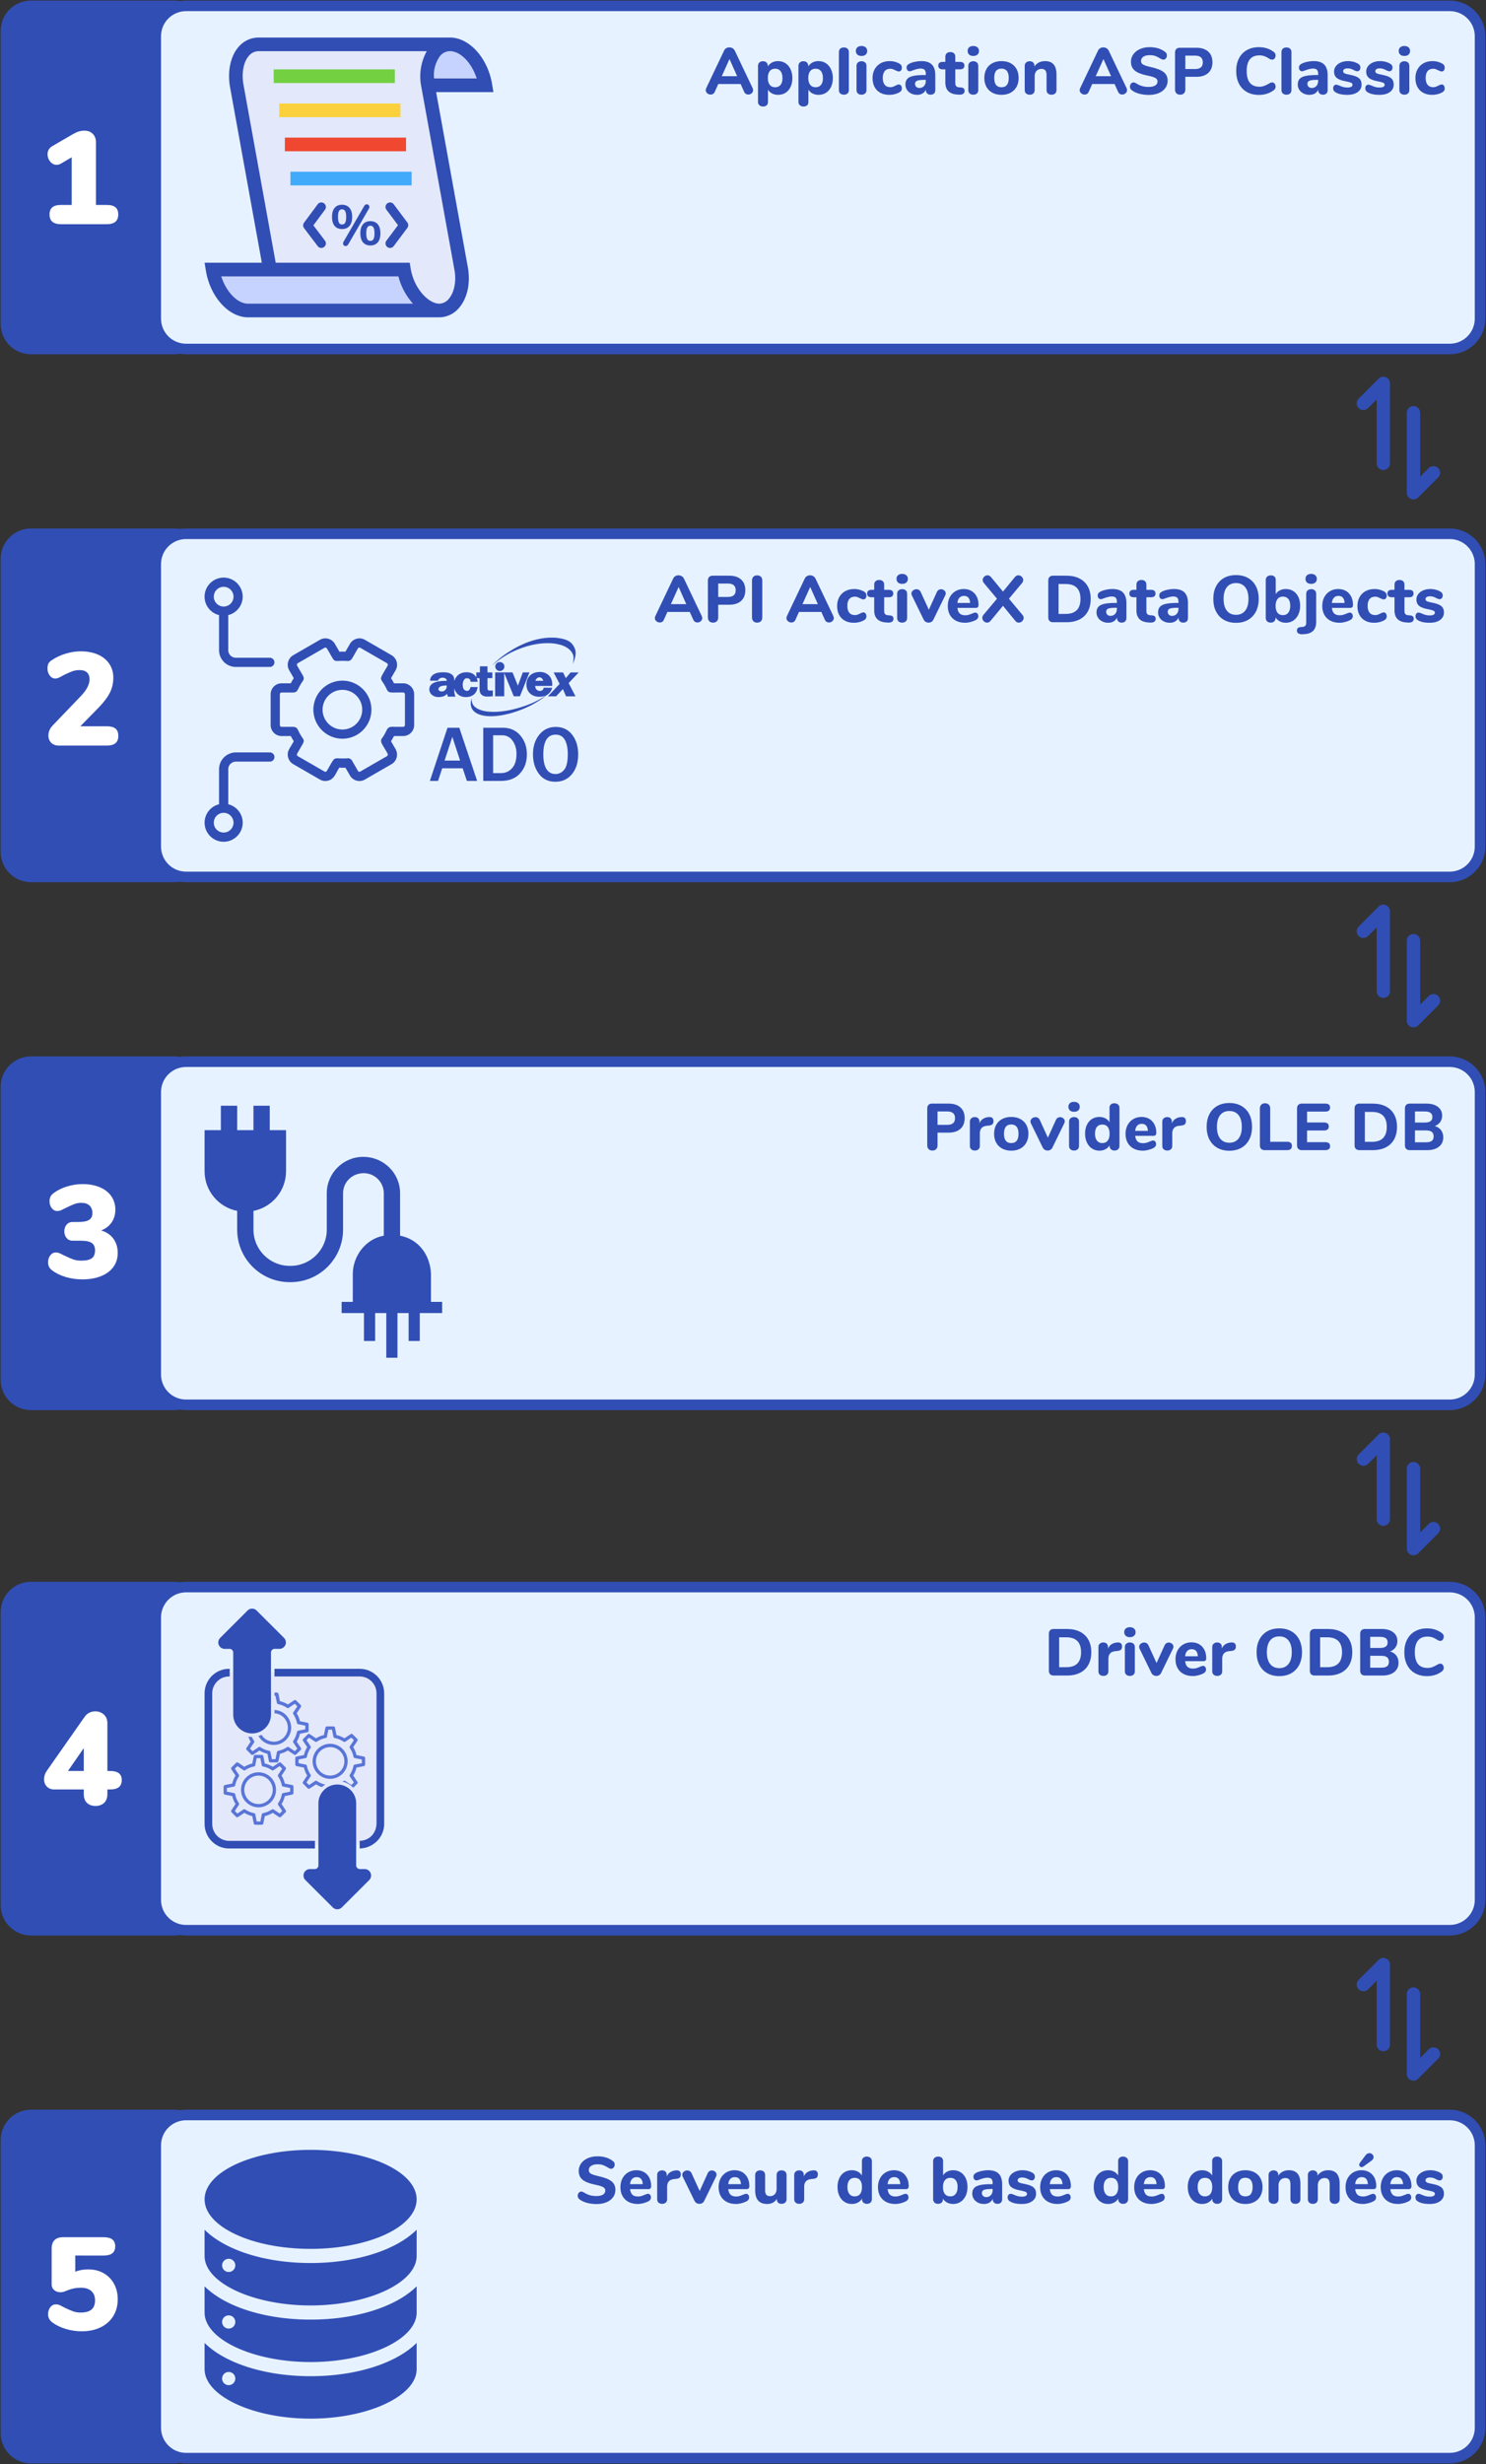
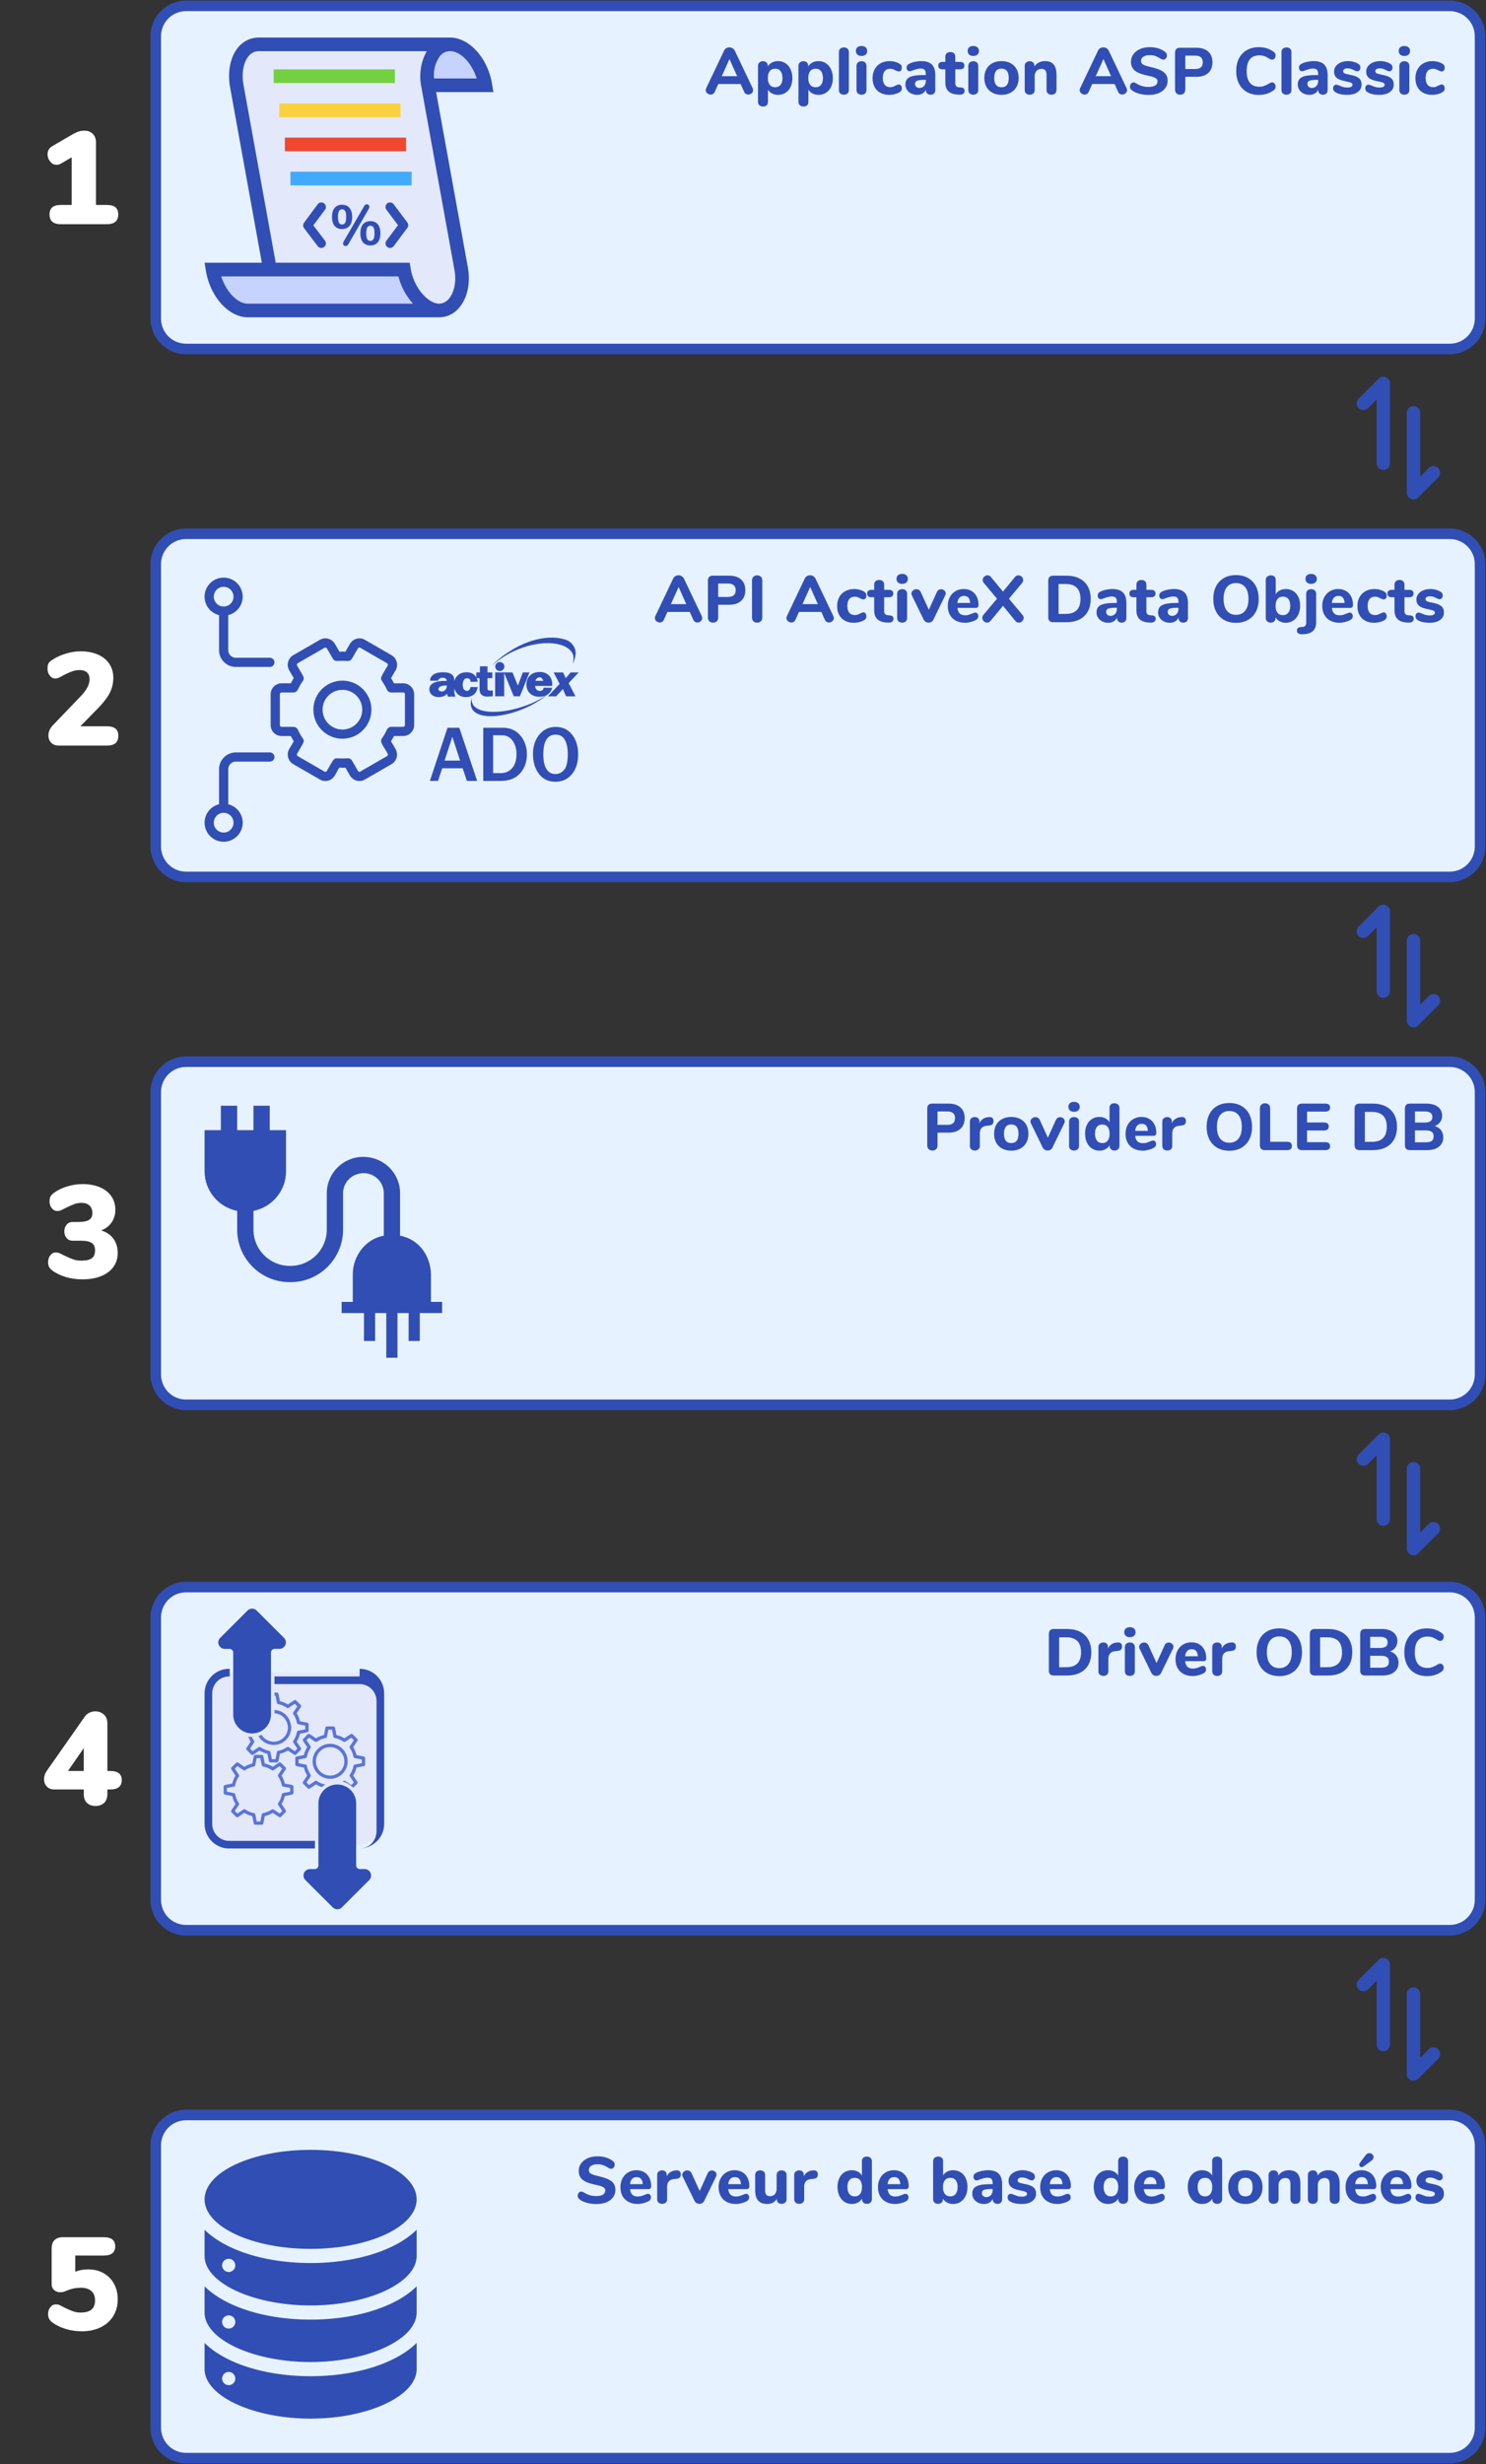
<svg xmlns="http://www.w3.org/2000/svg" width="1126" height="1866">
  <rect width="100%" height="100%" fill="#333333" stroke="none" />
  <g fill="#314EB5">
-     <path d="M23.49 800.027h108.541c12.696 0 22.988 10.293 22.988 22.989v221.887c0 12.696-10.292 22.988-22.988 22.988H23.49c-12.696 0-22.988-10.292-22.988-22.988V823.016c0-12.696 10.292-22.989 22.988-22.989zM23.49 400.231h108.541c12.696 0 22.988 10.293 22.988 22.989v221.886c0 12.697-10.292 22.989-22.988 22.989H23.49c-12.696 0-22.988-10.292-22.988-22.989V423.22c0-12.696 10.292-22.989 22.988-22.989zM23.488.435h108.541c12.696 0 22.988 10.292 22.988 22.988V245.31c0 12.696-10.292 22.989-22.988 22.989H23.488C10.792 268.299.5 258.006.5 245.31V23.423C.5 10.727 10.792.435 23.488.435zM23.49 1197.905h108.541c12.696 0 22.988 10.293 22.988 22.989v221.887c0 12.696-10.292 22.988-22.988 22.988H23.49c-12.696 0-22.988-10.292-22.988-22.988v-221.887c0-12.696 10.292-22.989 22.988-22.989zM23.49 1597.702h108.541c12.696 0 22.988 10.292 22.988 22.988v221.887c0 12.696-10.292 22.988-22.988 22.988H23.49c-12.696 0-22.988-10.292-22.988-22.988V1620.69c0-12.696 10.292-22.988 22.988-22.988z" />
-   </g>
+     </g>
  <path d="M141.002 4.433h957.512c12.696 0 22.988 10.292 22.988 22.988v213.891c0 12.696-10.292 22.989-22.988 22.989H141.002c-12.696 0-22.988-10.293-22.988-22.989V27.421c0-12.696 10.292-22.988 22.988-22.988z" fill="#E6F2FF" />
  <path d="M1098.514.435c14.904 0 26.986 12.082 26.986 26.986v213.891c0 14.904-12.082 26.987-26.986 26.987l-957.512-.001c-14.904.001-26.986-12.082-26.986-26.986V27.421c0-14.904 12.082-26.986 26.986-26.986h957.512zm0 7.996H141.002c-10.488 0-18.99 8.502-18.99 18.99v213.891c0 10.488 8.502 18.991 18.99 18.991l957.512-.001c10.488.001 18.99-8.502 18.99-18.99V27.421c0-10.488-8.502-18.99-18.99-18.99z" fill="#314EB5" />
  <path d="M141.002 404.229h957.512c12.696 0 22.988 10.292 22.988 22.988v213.891c0 12.696-10.292 22.989-22.988 22.989H141.002c-12.696 0-22.988-10.293-22.988-22.989V427.217c0-12.696 10.292-22.988 22.988-22.988z" fill="#E6F2FF" />
  <path d="M1098.514 400.231c14.904 0 26.986 12.082 26.986 26.986v213.891c0 14.904-12.082 26.987-26.986 26.987H141.002c-14.904 0-26.986-12.083-26.986-26.987V427.217c0-14.904 12.082-26.986 26.986-26.986h957.512zm0 7.996H141.002c-10.488 0-18.99 8.502-18.99 18.99v213.891c0 10.488 8.502 18.991 18.99 18.991h957.512c10.488 0 18.99-8.503 18.99-18.991V427.217c0-10.488-8.502-18.99-18.99-18.99z" fill="#314EB5" />
  <path d="M141.002 804.025h957.512c12.696 0 22.988 10.293 22.988 22.989v213.891c0 12.696-10.292 22.988-22.988 22.988H141.002c-12.696 0-22.988-10.292-22.988-22.988V827.014c0-12.696 10.292-22.989 22.988-22.989z" fill="#E6F2FF" />
  <path d="M1098.514 800.027c14.904 0 26.986 12.082 26.986 26.987v213.89c0 14.905-12.082 26.987-26.986 26.987H141.002c-14.904 0-26.986-12.082-26.986-26.986V827.014c0-14.905 12.082-26.987 26.986-26.987h957.512zm0 7.996H141.002c-10.488 0-18.99 8.503-18.99 18.991v213.89c0 10.489 8.502 18.991 18.99 18.991h957.512c10.488 0 18.99-8.502 18.99-18.99V827.014c0-10.488-8.502-18.991-18.99-18.991z" fill="#314EB5" />
  <path d="M141.002 1201.903h957.512c12.696 0 22.988 10.292 22.988 22.988v213.891c0 12.696-10.292 22.989-22.988 22.989H141.002c-12.696 0-22.988-10.293-22.988-22.989v-213.891c0-12.696 10.292-22.988 22.988-22.988z" fill="#E6F2FF" />
  <path d="M1098.514 1197.905c14.904 0 26.986 12.082 26.986 26.986v213.891c0 14.905-12.082 26.987-26.986 26.987H141.002c-14.904 0-26.986-12.082-26.986-26.987v-213.891c0-14.904 12.082-26.986 26.986-26.986h957.512zm0 7.996H141.002c-10.488 0-18.99 8.502-18.99 18.99v213.891c0 10.489 8.502 18.991 18.99 18.991h957.512c10.488 0 18.99-8.502 18.99-18.991v-213.891c0-10.488-8.502-18.99-18.99-18.99z" fill="#314EB5" />
  <path d="M141.002 1601.699h957.512c12.696 0 22.988 10.292 22.988 22.989v213.89c0 12.697-10.292 22.989-22.988 22.989H141.002c-12.696 0-22.988-10.292-22.988-22.989v-213.89c0-12.697 10.292-22.989 22.988-22.989z" fill="#E6F2FF" />
  <path d="M1098.514 1597.701c14.904 0 26.986 12.083 26.986 26.987v213.89c0 14.905-12.082 26.987-26.986 26.987H141.002c-14.904 0-26.986-12.082-26.986-26.987v-213.89c0-14.904 12.082-26.987 26.986-26.987h957.512zm0 7.996H141.002c-10.488 0-18.99 8.503-18.99 18.991v213.89c0 10.489 8.502 18.991 18.99 18.991h957.512c10.488 0 18.99-8.502 18.99-18.991v-213.89c0-10.488-8.502-18.991-18.99-18.991z" fill="#314EB5" />
  <g fill="#FFF">
    <path d="M87.507 157.005q2.099 1.799 2.099 5.398 0 7.396-8.696 7.396H46.228q-8.696 0-8.696-7.396 0-3.599 2.099-5.398 2.099-1.799 6.597-1.799h8.096v-36.081l-7.996 4.697q-1.699 1-3.498 1-2.799 0-4.798-2.449t-1.999-5.447q0-4.098 3.498-6.197l15.992-9.295q4.398-2.499 8.296-2.499 3.998 0 6.447 2.399 2.448 2.398 2.448 6.496v47.376h8.196q4.498 0 6.597 1.799zM87.507 551.777q2.149 1.75 2.149 5.448 0 3.798-2.149 5.597-2.149 1.799-6.547 1.799H44.479q-3.598 0-5.697-2.149t-2.099-5.447q0-4.298 3.398-7.796L61.27 527.14q6.597-6.896 6.597-12.694 0-3.398-1.949-5.197t-5.547-1.799q-2.899 0-5.348.85-2.448.849-5.647 2.448l-1.999 1q-.399.2-1.549.849-1.149.65-2.049.95-.899.3-1.899.3-2.499 0-4.198-2.249-1.699-2.249-1.699-5.347 0-2.199.65-3.599.65-1.399 2.449-2.598 4.697-3.199 10.544-4.998 5.847-1.799 11.544-1.799 7.397 0 12.994 2.449 5.597 2.449 8.645 6.996 3.049 4.548 3.049 10.445 0 6.097-2.449 11.144-2.449 5.048-8.346 11.245L60.87 550.028h20.09q4.398 0 6.547 1.749zM85.858 938.002q3.348 4.497 3.348 10.894 0 6.097-3.298 10.595-3.299 4.497-9.345 6.946-6.047 2.449-14.143 2.449-6.497 0-12.494-1.749t-10.395-5.048q-1.699-1.299-2.398-2.748-.7-1.45-.7-3.449 0-3.098 1.699-5.247t4.198-2.149q1.399 0 2.499.45 1.099.45 2.998 1.449.4.2.95.45.549.25 1.249.55 3.198 1.599 5.747 2.449 2.549.849 5.747.849 5.597 0 8.046-1.799 2.449-1.799 2.449-5.997 0-3.898-2.499-5.597-2.499-1.699-8.196-1.699h-6.197q-2.998 0-4.697-2.099-1.699-2.099-1.699-4.998 0-2.898 1.699-4.997 1.699-2.099 4.697-2.099h4.398q5.497 0 7.996-1.599 2.499-1.599 2.499-5.098 0-3.698-2.199-5.747t-6.097-2.049q-2.798 0-5.247.9-2.449.899-5.447 2.399l-2.099.999q-1.899 1-2.999 1.449-1.099.45-2.499.45-2.498 0-4.197-2.149-1.7-2.149-1.7-5.247 0-2.099.7-3.498.7-1.4 2.399-2.699 4.298-3.198 10.145-4.997 5.847-1.799 11.844-1.799 7.396 0 13.043 2.398 5.647 2.399 8.696 6.797 3.048 4.398 3.048 10.195 0 5.497-2.849 9.645-2.848 4.148-7.946 6.047 5.897 1.699 9.246 6.197zM92.254 1348.079q0 7.096-8.695 7.096H81.36v3.398q0 4.498-2.499 6.797-2.498 2.299-6.496 2.299t-6.447-2.299q-2.449-2.299-2.449-6.797v-3.398H41.181q-3.599 0-5.698-2.199t-2.099-5.497q0-3.498 2.199-6.597l28.586-40.779q1.399-1.999 3.548-3.048 2.149-1.05 4.448-1.05 3.798 0 6.496 2.399 2.699 2.399 2.699 6.697v36.081h2.199q8.695 0 8.695 6.897zm-40.779-6.897h11.994v-17.291zM78.461 1721.484q5.048 2.848 7.896 7.996 2.849 5.147 2.849 11.844 0 7.196-3.398 12.693-3.399 5.497-9.595 8.496-6.197 2.998-14.293 2.998-6.197 0-12.144-1.799t-10.245-4.997q-1.599-1.3-2.348-2.749-.75-1.449-.75-3.448 0-3.099 1.699-5.247 1.699-2.149 4.198-2.149 1.499 0 2.499.399.999.4 2.998 1.5l1.999.999q3.098 1.499 5.647 2.399 2.549.899 5.547.899 5.598 0 8.296-2.248 2.699-2.249 2.699-7.047 0-4.497-2.799-6.996-2.798-2.499-7.796-2.499-2.998 0-5.447.5t-5.747 1.799q-2.099 1.099-4.498 1.099-2.798 0-4.697-1.649t-1.899-4.348v-27.086q0-4.198 2.198-6.396 2.199-2.199 6.297-2.199h30.984q8.696 0 8.696 6.896 0 6.997-8.696 6.997H57.022v12.293q4.198-1.799 9.895-1.799 6.497 0 11.544 2.849z" />
  </g>
  <g fill="#314EB5">
    <path d="M1053.245 1089.927v60.552a5.047 5.047 0 01-7.568 4.37 5.046 5.046 0 01-2.523-4.37v-48.37l-6.525 6.524a5.046 5.046 0 01-7.134-7.135l15.138-15.138a5.045 5.045 0 018.612 3.568v-.001zM1089.744 1154.081a5.043 5.043 0 010 7.135l-15.138 15.138a5.045 5.045 0 01-8.613-3.567v-60.552a5.044 5.044 0 1110.091 0v48.37l6.524-6.524a5.043 5.043 0 017.136 0zM1053.245 690.131v60.551a5.045 5.045 0 11-10.091 0v-48.369l-6.525 6.524a5.044 5.044 0 01-7.134-7.135l15.138-15.138a5.045 5.045 0 018.612 3.568v-.001zM1089.744 754.285v-.001a5.047 5.047 0 010 7.136l-15.138 15.138a5.045 5.045 0 01-8.613-3.567v-60.552a5.046 5.046 0 1110.091 0v48.37l6.524-6.524a5.043 5.043 0 017.136 0z" />
    <g>
      <path d="M1053.245 290.335v60.551a5.045 5.045 0 11-10.091 0v-48.369l-6.525 6.524a5.044 5.044 0 01-7.134-7.135l15.138-15.138a5.045 5.045 0 018.612 3.568v-.001zM1089.744 354.489a5.043 5.043 0 010 7.135l-15.138 15.138a5.045 5.045 0 01-8.613-3.567v-60.552a5.046 5.046 0 1110.091 0v48.37l6.524-6.524a5.043 5.043 0 017.136 0z" />
    </g>
    <g>
      <path d="M1053.245 1487.805v60.552a5.044 5.044 0 11-10.091 0v-48.37l-6.525 6.524a5.044 5.044 0 01-7.134-7.135l15.138-15.138a5.045 5.045 0 018.612 3.568v-.001zM1089.744 1551.959v-.001a5.047 5.047 0 010 7.136l-15.138 15.138a5.045 5.045 0 01-8.613-3.567v-60.552a5.047 5.047 0 017.569-4.37 5.047 5.047 0 012.522 4.37v48.37l6.524-6.524a5.043 5.043 0 017.136 0z" />
    </g>
  </g>
  <g>
    <g fill="#314EB5">
      <path d="M315.713 1665.601c0 20.715-35.974 37.496-80.348 37.496-44.373 0-80.348-16.781-80.348-37.496 0-20.715 35.975-37.496 80.348-37.496 44.374 0 80.348 16.781 80.348 37.496z" />
      <path d="M155.017 1708.453c0 20.352 36.785 37.496 80.348 37.496s80.348-17.144 80.348-37.496v-19.85c-15.218 15.136-45.141 25.207-80.348 25.207s-65.128-10.071-80.348-25.207zm18.288 2.149a5 5 0 014.617 3.082 4.983 4.983 0 01-1.088 5.44 4.964 4.964 0 01-5.44 1.089 5 5 0 01-3.097-4.618 5.01 5.01 0 015.008-4.994zM155.017 1794.158c0 20.352 36.785 37.496 80.348 37.496s80.348-17.144 80.348-37.496v-19.85c-15.218 15.135-45.141 25.207-80.348 25.207s-65.128-10.072-80.348-25.207zm18.288 2.148a5 5 0 014.617 3.083 4.984 4.984 0 01-1.088 5.44 4.964 4.964 0 01-5.44 1.088 4.997 4.997 0 01-3.097-4.617 5.01 5.01 0 015.008-4.994z" />
      <path d="M155.017 1751.306c0 20.352 36.785 37.495 80.348 37.495s80.348-17.143 80.348-37.495v-19.85c-15.218 15.135-45.141 25.206-80.348 25.206s-65.128-10.071-80.348-25.206zm18.288 2.148a4.999 4.999 0 014.617 3.083 4.984 4.984 0 01-1.088 5.44 4.966 4.966 0 01-5.44 1.088 4.999 4.999 0 01-3.097-4.618 5.01 5.01 0 015.008-4.993z" />
    </g>
  </g>
  <g>
    <path d="M173.625 1266.693h98.872c8.677 0 15.712 7.034 15.712 15.712v98.872c0 8.678-7.035 15.712-15.712 15.712h-98.872c-8.678 0-15.712-7.034-15.712-15.712v-98.872c0-8.678 7.034-15.712 15.712-15.712z" fill="#E3E8FA" />
    <path d="M174.066 1263.797v5.791h-.442c-7.078 0-12.816 5.738-12.816 12.817v98.872c0 7.079 5.738 12.817 12.817 12.817h65.004v5.791h-65.005c-10.276 0-18.607-8.331-18.607-18.608v-98.872c0-10.277 8.331-18.608 18.608-18.608h.441z" fill="#314EB5" />
    <path d="M267.23 1394.094v5.791h-23.293v-5.791h23.293z" />
-     <path d="M272.497 1263.797c10.277 0 18.607 8.331 18.607 18.608v98.872c-.029 10.302-8.425 18.35-18.566 18.606v-5.791c7.369-.234 12.41-5.568 12.775-12.815v-98.872c0-7.079-5.738-12.817-12.816-12.817h-64.522v-5.791h64.522z" fill="#314EB5" />
+     <path d="M272.497 1263.797c10.277 0 18.607 8.331 18.607 18.608v98.872c-.029 10.302-8.425 18.35-18.566 18.606c7.369-.234 12.41-5.568 12.775-12.815v-98.872c0-7.079-5.738-12.817-12.816-12.817h-64.522v-5.791h64.522z" fill="#314EB5" />
    <path d="M202.667 1263.797v5.791h-23.293v-5.791h23.293z" />
    <path d="M221.382 1351.816l-5.56-1.122c-.5-2.147-1.347-4.139-2.469-6.009l3.143-4.714c.322-.5.275-1.146-.15-1.571l-3.39-3.39c-.426-.426-1.071-.501-1.572-.15l-4.713 3.142a20.008 20.008 0 00-6.009-2.469l-1.122-5.56a1.252 1.252 0 00-1.221-.996h-4.812c-.598 0-1.099.426-1.22.996l-1.122 5.56c-2.147.501-4.139 1.347-6.009 2.469l-4.714-3.142c-.5-.323-1.146-.276-1.571.15l-3.39 3.39c-.426.425-.473 1.071-.15 1.571l3.142 4.714a20.008 20.008 0 00-2.469 6.009l-5.56 1.122a1.25 1.25 0 00-.996 1.22v4.812c0 .599.426 1.099.996 1.221l5.56 1.122c.501 2.146 1.347 4.138 2.469 6.009l-3.142 4.714c-.323.5-.276 1.145.15 1.571l3.39 3.39c.425.426 1.071.472 1.571.15l4.714-3.143a19.957 19.957 0 006.009 2.469l1.122 5.56a1.25 1.25 0 001.22.996h4.812c.599 0 1.099-.425 1.221-.996l1.122-5.56c2.146-.5 4.138-1.346 6.009-2.469l4.713 3.143c.501.322 1.146.276 1.572-.15l3.39-3.39c.425-.426.472-1.071.15-1.571l-3.143-4.714a19.957 19.957 0 002.469-6.009l5.56-1.122c.575-.126.996-.622.996-1.221v-4.812c0-.598-.397-1.094-.996-1.22zm-1.496 5.013l-5.364 1.071c-.5.098-.874.5-.973.996-.472 2.394-1.37 4.615-2.745 6.607a1.288 1.288 0 000 1.398l3.045 4.541-1.946 1.945-4.54-3.044a1.285 1.285 0 00-1.399 0 18.025 18.025 0 01-6.607 2.745c-.5.098-.898.473-.996.973l-1.071 5.364h-2.768l-1.071-5.364c-.098-.5-.5-.875-.996-.973-2.394-.472-4.616-1.37-6.608-2.745a1.284 1.284 0 00-1.398 0l-4.568 3.044-1.946-1.945 3.044-4.541a1.284 1.284 0 000-1.398 18.066 18.066 0 01-2.745-6.607 1.242 1.242 0 00-.972-.996l-5.364-1.071v-2.768l5.364-1.071c.5-.098.874-.501.972-.996.473-2.395 1.371-4.616 2.745-6.608a1.284 1.284 0 000-1.398l-3.044-4.541 1.946-1.945 4.54 3.044c.426.276.973.276 1.398 0a18.053 18.053 0 016.608-2.745c.5-.098.898-.472.996-.972l1.071-5.364h2.768l1.071 5.364c.098.5.5.874.996.972 2.394.473 4.615 1.37 6.607 2.745.426.276.973.276 1.399 0l4.54-3.044 1.946 1.945-3.045 4.541a1.288 1.288 0 000 1.398 18.03 18.03 0 012.745 6.608c.099.5.473.898.973.996l5.364 1.071.004 2.768z" fill="#5975D8" />
-     <path d="M195.892 1342.164c-7.309 0-13.266 5.962-13.266 13.266 0 7.309 5.962 13.267 13.266 13.267 7.309 0 13.266-5.963 13.266-13.267.005-7.304-5.957-13.266-13.266-13.266zm0 24.068c-5.934 0-10.774-4.84-10.774-10.774 0-5.934 4.84-10.774 10.774-10.774 5.934 0 10.774 4.84 10.774 10.774 0 5.934-4.835 10.774-10.774 10.774z" fill="#5975D8" />
    <path d="M254.884 1354.142l-1.049 5.197a1.252 1.252 0 01-1.221.996h-4.812a1.25 1.25 0 01-1.22-.996l-.143-.708c.521-.86 1.285-1.553 2.111-2.114l.267 1.336h2.768l.643-3.218c2.297-.491 1.401-.399 2.656-.493z" />
    <path d="M252.614 1307.405c.599 0 1.094.421 1.221.996l1.122 5.56a20.008 20.008 0 016.009 2.469l4.714-3.142c.5-.351 1.145-.276 1.571.15l3.39 3.39c.426.426.472 1.071.15 1.571l-3.143 4.714c1.123 1.87 1.969 3.862 2.469 6.009l5.56 1.122c.571.122.996.622.996 1.22v4.812c0 .599-.421 1.094-.996 1.221l-5.56 1.122a19.957 19.957 0 01-2.469 6.009l3.143 4.714c.322.5.276 1.145-.15 1.571l-2.965 2.965c-2.209-2.235-5.06-3.991-8.167-4.627l.751-.48a1.284 1.284 0 011.398 0l4.541 3.044 1.945-1.945-3.044-4.541a1.284 1.284 0 010-1.398c1.374-1.992 2.272-4.213 2.745-6.607.098-.496.472-.898.972-.996l5.364-1.071v-2.768l-5.364-1.071a1.242 1.242 0 01-.972-.996 18.046 18.046 0 00-2.745-6.608 1.284 1.284 0 010-1.398l3.044-4.541-1.945-1.945-4.541 3.044a1.284 1.284 0 01-1.398 0c-1.992-1.375-4.214-2.272-6.608-2.745a1.247 1.247 0 01-.996-.972l-1.071-5.364h-2.768l-1.071 5.364c-.098.5-.496.874-.996.972a18.042 18.042 0 00-6.607 2.745 1.285 1.285 0 01-1.399 0l-4.54-3.044-1.946 1.945 3.045 4.541c.276.426.276.973 0 1.398-1.375 1.992-2.273 4.213-2.745 6.608a1.251 1.251 0 01-.973.996l-5.364 1.071v2.768l5.364 1.071c.5.098.874.495.973.996a18.032 18.032 0 002.745 6.607c.276.426.276.973 0 1.398l-3.045 4.541 1.946 1.945 4.54-3.044a1.285 1.285 0 011.399 0c1.902 1.329 4.07 2.183 6.326 2.683-.884.558-1.734 1.18-2.475 1.922-1.692-.411-3.073-1.237-4.543-2.066l-4.714 3.143c-.5.322-1.146.276-1.571-.15l-3.39-3.39c-.426-.426-.473-1.071-.15-1.571l3.142-4.714c-1.122-1.871-1.968-3.862-2.469-6.009l-5.56-1.122a1.253 1.253 0 01-.996-1.221v-4.812c0-.598.421-1.094.996-1.22l5.56-1.122a20.008 20.008 0 012.469-6.009l-3.142-4.714c-.323-.5-.276-1.145.15-1.571l3.39-3.39c.425-.426 1.071-.473 1.571-.15l4.714 3.142c1.87-1.122 3.862-1.968 6.009-2.469l1.122-5.56c.122-.57.622-.996 1.22-.996h4.812z" fill="#5975D8" />
    <path d="M250.164 1320.592c-7.309 0-13.266 5.962-13.266 13.266 0 7.309 5.962 13.267 13.266 13.267 7.309 0 13.267-5.963 13.267-13.267 0-7.309-5.934-13.266-13.267-13.266zm0 24.064c-5.934 0-10.774-4.84-10.774-10.774 0-5.934 4.84-10.774 10.774-10.774 5.934 0 10.774 4.84 10.774 10.774 0 5.939-4.84 10.774-10.774 10.774zM209.79 1281.775c.598 0 1.094.42 1.22.996l1.123 5.56c2.141.5 4.161 1.323 6.009 2.469l4.713-3.143a1.21 1.21 0 011.571.15l3.391 3.39c.425.426.472 1.071.149 1.571l-3.142 4.714c1.122 1.87 1.969 3.862 2.469 6.009l5.56 1.122c.57.122.996.622.996 1.221v4.811c0 .599-.421 1.095-.996 1.221l-5.56 1.122a19.983 19.983 0 01-2.469 6.009l3.142 4.714c.323.5.276 1.145-.149 1.571l-3.391 3.39a1.248 1.248 0 01-1.58.14l-4.714-3.142c-1.87 1.122-3.862 1.969-6.009 2.469l-1.122 5.56a1.252 1.252 0 01-1.22.996h-4.812a1.252 1.252 0 01-1.221-.996l-1.122-5.56a19.957 19.957 0 01-6.009-2.469l-4.714 3.142c-.5.323-1.145.276-1.571-.149l-3.39-3.39c-.426-.426-.472-1.071-.15-1.572l3.143-4.713c-1.215-2.196-.582-.924-1.797-3.864.903.211 1.838.233 2.76.256.386 1.05.986 2.001 1.585 2.939.276.426.276.973 0 1.398l-3.044 4.541 1.945 1.945 4.541-3.044a1.284 1.284 0 011.398 0 17.912 17.912 0 006.607 2.745c.496.098.898.472.996.973l1.071 5.363h2.769l1.071-5.363a1.24 1.24 0 01.996-.973 18.032 18.032 0 006.607-2.745 1.284 1.284 0 011.398 0l4.513 3.016 1.945-1.945-3.044-4.541a1.284 1.284 0 010-1.398c1.375-1.992 2.273-4.213 2.745-6.608a1.25 1.25 0 01.973-.996l5.363-1.07v-2.769l-5.363-1.071a1.24 1.24 0 01-.973-.996 18.032 18.032 0 00-2.745-6.607 1.284 1.284 0 010-1.398l3.044-4.541-1.945-1.945-4.541 3.044c-.425.299-.972.276-1.398 0-1.992-1.375-4.213-2.273-6.607-2.745a1.25 1.25 0 01-.997-.973l-1.07-5.363h-.752v-2.478h1.804z" fill="#5975D8" />
    <path d="M191.516 1287.485l.397.172 4.713 3.143c1.871-1.123 3.863-1.969 6.009-2.469l.042-.209v2.768c-1.938.472-3.712 1.376-5.382 2.444a1.284 1.284 0 01-1.398 0l-4.541-3.044-1.945 1.945 3.044 4.541c.276.425.276.972 0 1.398-1.375 1.992-2.273 4.213-2.745 6.607a1.247 1.247 0 01-.973.996l-5.363 1.071v.281c-1.579-1.558-.96-.78-1.959-2.253.183-.223.047-.094.491-.272l5.56-1.123a19.962 19.962 0 012.469-6.008l-3.143-4.714c-.327-.477-.252-1.15.15-1.571l3.4-3.381c.579-.406.21-.235 1.174-.322z" />
    <path d="M207.975 1294.983c7.362.329 12.322 6.122 12.683 13.236 0 7.305-5.958 13.267-13.267 13.267-3.961-.06-7.686-1.773-10.229-4.835-.509-.612-.892-1.318-1.338-1.978 1.492-.463.696-.179 2.374-.888 1.999 3.34 5.378 5.042 9.193 5.236 5.935 0 10.774-4.84 10.774-10.774-.104-5.637-4.479-10.454-10.19-10.744v-2.52z" fill="#5975D8" />
    <path d="M202.667 1295.884v2.545l-.009.18c-3.837 1.643-5.839 5.662-6.041 9.638l.02.378c-.72.516-1.578.809-2.436.984-.098-.479-.007-.024-.076-1.39.143-5.764 3.302-10.114 8.542-12.335z" />
    <path d="M255.583 1351.435c7.898 0 14.301 6.404 14.301 14.301v46.913a2.798 2.798 0 002.796 2.803h3.638a4.872 4.872 0 014.504 3.011 4.874 4.874 0 01-1.057 5.323l-20.75 20.71a4.85 4.85 0 01-3.431 1.425l-.001-.001a4.855 4.855 0 01-3.431-1.425l-20.75-20.711a4.89 4.89 0 01-1.042-5.3 4.895 4.895 0 014.473-3.018h3.631a2.763 2.763 0 001.992-.812 2.796 2.796 0 00.827-1.984v-46.934c0-7.897 6.403-14.301 14.3-14.301zM191.021 1312.729c-7.897 0-14.301-6.403-14.301-14.3v-46.913a2.799 2.799 0 00-2.796-2.804h-3.638a4.874 4.874 0 01-4.504-3.01 4.875 4.875 0 011.057-5.323l20.75-20.711a4.856 4.856 0 013.432-1.424v.001c1.287 0 2.52.513 3.431 1.425l20.75 20.71a4.892 4.892 0 011.042 5.301 4.893 4.893 0 01-4.473 3.017h-3.631a2.768 2.768 0 00-1.991.812 2.793 2.793 0 00-.828 1.984v46.935c0 7.897-6.403 14.3-14.3 14.3z" fill="#314EB5" />
  </g>
  <g>
    <path d="M292.711 1028.234v-33.847h-8.462v21.154h-8.462v-21.154h-16.923v-8.462h8.461v-21.408c.235-13.599 9.773-26.254 23.491-28.724v-32.129c0-8.388-6.824-15.214-15.214-15.214-8.825 0-15.649 6.826-15.649 15.214v27.548c0 21.935-17.849 39.781-39.784 39.781h-.675c-21.936 0-39.785-17.846-39.785-39.781v-14.193c-14.072-2.772-24.69-15.188-24.69-30.016v-31.111h12.345v-18.517h12.345v18.517h12.346v-18.517H204.4v18.517h12.345v31.111c0 14.828-10.618 27.244-24.69 30.016v14.193c0 15.127 12.309 27.436 27.439 27.436h.675c15.13 0 27.439-12.309 27.439-27.436v-27.548c0-15.196 12.363-27.559 27.56-27.559 15.63 0 27.993 12.363 27.993 27.559v32.146c14.216 2.714 22.751 14.766 23.396 28.707v21.408h8.462v8.462h-16.923v21.154h-8.462v-21.154h-8.462v33.847h-8.461z" fill="#314EB5" />
  </g>
  <g>
    <g fill="#314EB5">
      <path d="M369.378 504.621v4.614h3.683v4.352h-3.683v7.402c0 .852.163 1.369.417 1.584l.07.059.053.075c.018.025.129.087.357.144.313.079.759.121 1.328.121.336 0 .693-.011 1.069-.032l.759-.043v4.341l-.646.066c-1.346.136-2.393.204-3.143.204-1.369.011-2.482-.148-3.386-.507-.986-.462-1.727-1.11-2.2-1.943-.468-.826-.687-2.013-.687-3.575v-7.896h-2.175c.501 1.328.315.71.599 1.842l.185.863-.884.005-3.886.022-.614.003-.099-.606c-.231-1.417-1.095-2.07-2.823-2.071-.885.001-1.573.42-2.128 1.329-.609.995-.917 2.214-.917 3.658.002.119.012.339.038.625.043.477.115.953.22 1.39.154.638.367 1.126.615 1.398.172.188.366.356.579.504a4.415 4.415 0 001.402.634c1.437.163 2.356-.556 2.898-2.363l.154-.515.538.003 4.023.021.903.004-.208.879c-.531 2.248-1.579 3.943-3.146 5.05-1.541 1.089-3.393 1.631-5.535 1.631-2.91 0-5.196-.918-6.801-2.758-.949-1.164-1.815-2.528-2.063-4.04v2.39c0 1.006.181 2.049.546 3.13l.321.948h-5.725l-.174-.467c-.368-1.124-.214-.545-.456-1.738-1.507 1.979-3.867 2.432-6.211 2.551-2.117 0-3.851-.535-5.177-1.62-1.352-1.107-2.045-2.531-2.045-4.221 0-4.361 4.337-6.45 12.615-6.45l.547.004.001-.485c-.009-.181-.114-.52-.405-.869-.527-.633-1.482-1.032-2.975-1.038-1.029.099-1.808.44-2.387.943a3.071 3.071 0 00-.562.638c-.078.12-.121.204-.133.234l-.181.451h-6.003l.114-.818c.238-1.709 1.212-3.084 2.87-4.087 1.609-.973 3.874-1.446 6.797-1.446 1.567 0 2.857.112 3.875.338 1.059.237 1.967.642 2.716 1.22.755.582 1.291 1.232 1.596 1.952.299.709.436 1.803.436 3.319v.05c.26-1.636 1.225-3.016 2.295-4.225 1.738-1.78 4.053-2.67 6.9-2.67 3.256-.002 5.794 1.037 7.477 3.884v-3.778h2.713l.035-3.884.006-.709.709-.003 4.278-.016.721-.002zm-30.893 14.486c-2.097.105-4.965.036-6.167 2.122-.105.183-.069.417-.104.625 0 .475.192.867.612 1.222.43.364 1.142.563 2.155.563.884 0 1.675-.367 2.408-1.136.738-.775 1.096-1.628 1.096-2.592v-.804zM388.355 509.235l.182.447 3.899 9.573 3.548-9.552.174-.468h5.047l-.396.986-6.678 16.635-.181.451h-4.647l-.183-.445-6.834-16.636-.218-.529v17.61h-6.881v-18.072h13.168z" />
      <path d="M410.034 508.931c2.315.166 4.262 1.04 5.934 2.621 1.662 1.764 2.493 4.028 2.492 6.785l-.019.428-.032.686h-12.865c-.011.677.136 1.149.313 1.744.016.043.063.143.144.282a3.558 3.558 0 001.089 1.153c.691.457 1.366.638 1.853.638 1.129.001 1.889-.365 2.397-.976.176-.211.308-.439.403-.666.054-.129.081-.222.089-.257l.121-.577.59.006 4.903.054.991.011-.318.938c-.422 1.231-1.117 2.355-2.086 3.228l-.115.131-.224.173c-.536.483-.226.23-.948.738l-.012.007c-3.907 3.192-8.188 5.874-12.638 8.231-19.422 9.605-39.231 10.846-44.244 2.773-1.553-2.618-1.429-5.744-.233-8.616-.42 1.494-.134 2.98.381 4.362 3.495 7.883 22.046 8.394 41.434 1.14 5.155-1.873 10.029-4.434 14.582-7.482-1.653.881-3.483 1.116-5.327 1.167-2.899 0-5.269-.836-7.071-2.515-1.813-1.691-2.72-3.98-2.72-6.818 0-2.703.912-4.969 2.726-6.754 1.983-1.972 4.616-2.576 7.318-2.677l1.092.042zm-1.254 4.028l-.052.002c-.651 0-1.317.285-2.012.887-.771.824-.359.285-1.048 1.745h6.017c-.493-1.177-.185-.604-.94-1.711a3.425 3.425 0 00-.207-.196c-.653-.57-1.303-.746-1.758-.727z" />
      <path d="M426.662 509.251l.196.407 1.877 3.892 3.407-4.043.216-.256h6.154l-1.149 1.213-6.485 6.843 4.645 8.968.543 1.049h-7.144l-.188-.431-2.215-5.058-4.892 5.259-.214.23h-6.224l1.142-1.212 7.719-8.192-3.988-7.617-.551-1.052h7.151zM378.736 501.359c1.907 0 3.459 1.522 3.459 3.406 0 1.884-1.552 3.406-3.459 3.406s-3.459-1.522-3.459-3.406c0-1.884 1.552-3.406 3.459-3.406z" />
      <path d="M421.427 482.985c8.89.988 11.898 3.188 14.128 8.077 1.542 4.001.004 7.866-1.306 11.382-.542 1.457.782-3.43.154-6.052-3.112-10.191-22.741-12.597-42.256-4.447-7.127 2.838-13.559 7.061-19.36 12.158 4.739-5.172 10.491-9.219 16.454-12.713 9.913-5.646 20.826-9.213 32.186-8.405z" />
      <g>
        <path d="M361.554 591.41h-7.762l-3.217-9.591h-15.494l-3.158 9.591h-6.198l13.369-40.285h8.943zm-12.927-15.406l-5.873-17.973-5.873 17.973zM366.187 591.41v-40.285h14.845q8.234 0 13.222 5.829 4.988 5.829 4.988 14.387 0 8.559-5.135 14.314-5.136 5.755-14.698 5.755zm7.467-5.932h6.05q4.87 0 8.264-3.659 3.394-3.66 3.394-10.891 0-5.902-2.966-9.99-2.966-4.087-7.836-4.087h-6.906zM420.816 592.03q-8.028 0-12.499-6.021-4.471-6.02-4.471-14.874 0-8.795 4.752-14.712 4.751-5.918 12.543-5.918 7.85 0 12.41 5.918 4.56 5.917 4.56 14.8 0 9.326-4.737 15.067-4.737 5.74-12.558 5.74zm.059-5.844q3.925 0 6.64-3.246 2.716-3.246 2.716-11.776 0-6.935-2.243-10.875-2.243-3.94-6.966-3.94-9.326 0-9.326 15.022 0 7.29 2.376 11.053 2.376 3.762 6.803 3.762z" />
      </g>
      <g>
        <path d="M242.393 484.55l-20.221 11.662c-3.919 2.286-5.293 7.375-3.048 11.376l3.47 5.988a45.477 45.477 0 00-2.246 3.905h-6.953c-4.586 0-8.314 3.729-8.314 8.314v23.297c0 4.585 3.728 8.314 8.314 8.314h6.953a45.477 45.477 0 002.246 3.905c-2.586 4.94-4.559 6.559-4.559 10.111 0 2.898 1.497 5.715 4.15 7.266l20.154 11.621a8.164 8.164 0 006.3.871c4.953-1.32 5.715-5.77 8.505-9.852 1.429.068 2.041.177 4.599.041l3.429 5.933c2.382 4.068 7.512 5.32 11.322 3.048l20.207-11.649c3.933-2.286 5.307-7.375 3.049-11.376l-3.47-5.987a45.754 45.754 0 002.245-3.906l6.981-.027c4.585 0 8.314-3.728 8.314-8.314v-23.296c0-4.586-3.729-8.315-8.314-8.315h-6.954a45.622 45.622 0 00-2.245-3.905l3.497-6.028c2.232-3.96.857-9.05-3.089-11.349l-20.153-11.621c-3.906-2.313-8.995-.993-11.363 2.98l-3.483 6.001c-2.708-.136-1.796-.136-4.504 0l-3.47-5.987c-2.273-3.919-7.43-5.348-11.349-3.021zm5.293 6.518c7.661 12.655 3.076 8.682 15.717 9.553.177.014.327-.055.49-.068 2.654-.204 2.735-1.932 7.294-9.457.381-.64 1.211-.885 1.837-.504l20.18 11.635c.667.394.898 1.224.531 1.864-7.715 13.376-5.443 7.389-.504 18.302.014.041.613.926.762 1.062 1.552 1.483 3.049.857 11.499.979a1.36 1.36 0 011.347 1.348v23.296c0 .735-.612 1.347-1.347 1.347-9.117.136-9.471-.34-10.94.612-1.824 1.171-1.511 3.076-5.171 8.124-1.906 2.654.802 5.049 4.327 11.58a1.373 1.373 0 01-.49 1.892l-20.235 11.675c-.612.368-1.415.082-1.769-.53l-4.49-7.784a3.492 3.492 0 00-3.021-1.742h-.055c-.081 0-.163.041-.245.055v-.041c-12.246.843-8.273-3.116-15.744 9.552a1.29 1.29 0 01-1.796.477l-20.18-11.635a1.387 1.387 0 01-.531-1.864c7.593-13.553 5.62-7.008.504-18.302-.068-.15-.191-.245-.273-.381-.489-.79-.462-.681-1.047-1.062-1.266-.816-1.266-.531-10.941-.612a1.36 1.36 0 01-1.347-1.347v-23.297c0-.735.612-1.347 1.347-1.347H222.471c.164 0 .3-.068.463-.095 3.048-.422 2.504-3.035 6.573-8.641.081-.123.108-.259.176-.395.15-.272.3-.531.368-.816.462-1.878-.354-2.436-4.872-10.369-.381-.681-.163-1.525.49-1.892l20.249-11.676c.571-.34 1.415-.122 1.769.504z" />
        <path d="M237.453 537.445c0 12.124 9.866 22.003 22.004 22.003 12.125 0 21.99-9.865 21.99-22.003 0-12.125-9.865-21.99-21.99-21.99-12.138-.014-22.004 9.852-22.004 21.99zm37.027 0c0 8.287-6.749 15.036-15.023 15.036-8.287 0-15.036-6.749-15.036-15.036 0-8.287 6.749-15.023 15.036-15.023 8.287-.014 15.023 6.736 15.023 15.023z" />
        <g>
          <path d="M169.468 637.467c7.96 0 14.437-6.477 14.437-14.437 0-6.75-4.681-12.397-10.954-13.962v-26.481a5.816 5.816 0 015.811-5.81h25.718a3.49 3.49 0 003.484-3.484 3.49 3.49 0 00-3.484-3.483h-25.718c-7.049 0-12.778 5.728-12.778 12.777v26.481c-6.273 1.565-10.954 7.212-10.954 13.962 0 7.96 6.477 14.437 14.438 14.437zm0-21.908a7.473 7.473 0 017.47 7.47 7.474 7.474 0 01-7.47 7.471 7.474 7.474 0 01-7.471-7.471 7.474 7.474 0 017.471-7.47zM207.951 501.608a3.49 3.49 0 00-3.484-3.484h-25.719a5.816 5.816 0 01-5.81-5.81v-26.481c6.273-1.565 10.954-7.212 10.954-13.961 0-7.961-6.477-14.438-14.438-14.438-7.96 0-14.437 6.477-14.437 14.438 0 6.749 4.681 12.396 10.954 13.961v26.481c0 7.048 5.728 12.777 12.777 12.777h25.719a3.481 3.481 0 003.484-3.483zm-45.952-49.735a7.474 7.474 0 017.47-7.471 7.475 7.475 0 017.471 7.471 7.474 7.474 0 01-7.471 7.47c-4.123 0-7.47-3.361-7.47-7.47z" />
        </g>
      </g>
    </g>
  </g>
  <g>
    <path d="M161.713 204.391l142.951-.712 12.092 32.301H179.337l-17.624-31.589zM325.155 64.206l43.928-.646s-14.212-29.847-26.486-31.074c-17.442-1.226-17.442 31.72-17.442 31.72z" fill="#C7D3FF" />
    <path d="M198.072 32.486l-16.15 9.69-2.585 17.443 23.903 144.06h101.424l16.796 28.425 13.566 3.876 12.921-12.92 3.582-12.274-27.163-149.875V49.283l9.368-16.151-135.662-.646z" fill="#E3E8FA" />
    <path d="M299.208 62.875h-91.816V52.539h91.816z" fill="#73D041" />
    <path d="M303.443 88.715h-91.819V78.379h91.819z" fill="#FAD13C" />
    <path d="M307.681 114.556h-91.824V104.22h91.824z" fill="#EF4730" />
    <path d="M220.082 130.06h91.827v10.336h-91.827z" fill="#41AAFA" />
    <path d="M340.95 28.421c14.654 0 28.683 15.522 31.923 35.339l.992 6.006h-43.386l24.171 133.453c1.887 11.527-.596 22.605-6.638 29.716a19.773 19.773 0 01-15.114 7.378H187.927c-14.654 0-28.682-15.522-31.923-35.34l-.987-6.005h43.386L174.232 65.515c-1.922-11.739.458-22.84 6.352-29.781a20.014 20.014 0 0115.401-7.313H340.95zm-39.058 180.883H167.651c3.739 11.683 12.207 20.673 20.277 20.673h125.011a49.386 49.386 0 01-11.047-20.673zm21.486-170.547H195.984a9.59 9.59 0 00-7.514 3.669c-3.956 4.652-5.468 12.634-4.044 21.332l24.481 135.21H310.46l.708 4.333c2.507 15.267 13.538 26.676 21.73 26.676a9.634 9.634 0 007.235-3.737c4.042-4.757 5.706-12.905 4.334-21.267h-.003L319.205 65.515a39.437 39.437 0 014.173-26.758zm17.577 0a9.589 9.589 0 00-7.52 3.669 24.447 24.447 0 00-4.516 17.003h32.3c-3.726-11.685-12.194-20.672-20.264-20.672z" fill="#314EB5" />
    <path d="M295.563 187.771c-.72 0-1.444-.224-2.064-.689a3.44 3.44 0 01-.689-4.821l8.786-11.714-8.786-11.714a3.442 3.442 0 01.689-4.823 3.435 3.435 0 014.82.689l10.336 13.781a3.443 3.443 0 010 4.135l-10.336 13.781a3.43 3.43 0 01-2.756 1.375zM243.491 187.771c.723 0 1.457-.228 2.074-.703a3.442 3.442 0 00.665-4.824l-8.776-11.58 8.796-11.848a3.446 3.446 0 00-.713-4.82c-1.519-1.134-3.679-.813-4.816.713l-10.336 13.926a3.444 3.444 0 00.02 4.135l10.336 13.636a3.44 3.44 0 002.75 1.365zM262.98 186.017q-.555.341-1.11.341-.769 0-1.345-.555t-.576-1.408q0-.726.427-1.452l15.539-26.852q.384-.683.939-1.024.555-.342 1.11-.342.768 0 1.345.555.576.555.576 1.409 0 .725-.427 1.451l-15.539 26.852q-.384.683-.939 1.025zm-9.392-14.899q-2.007-2.348-2.007-6.873 0-4.483 2.007-6.831 2.006-2.347 5.592-2.347t5.614 2.347q2.028 2.348 2.028 6.831 0 4.525-2.028 6.873t-5.614 2.348q-3.586 0-5.592-2.348zm7.962-2.455q.747-1.344.747-4.418 0-2.988-.769-4.355-.768-1.366-2.348-1.366-1.579 0-2.326 1.345-.747 1.345-.747 4.376 0 3.074.747 4.418.747 1.345 2.326 1.345 1.623 0 2.37-1.345zm13.511 14.878q-2.006-2.348-2.006-6.916 0-4.483 2.027-6.809 2.028-2.327 5.571-2.327 3.586 0 5.593 2.348 2.006 2.348 2.006 6.831 0 4.525-2.006 6.873-2.007 2.348-5.593 2.348t-5.592-2.348zm7.94-2.455q.769-1.345.769-4.418 0-2.989-.769-4.355-.768-1.366-2.348-1.366-1.579 0-2.348 1.366-.768 1.366-.768 4.355 0 3.073.768 4.418.769 1.345 2.348 1.345 1.58 0 2.348-1.345z" fill="#314EB5" />
  </g>
  <g fill="#314EB5">
    <path d="M532.115 468.071q0 1.4-1.125 2.375-1.125.975-2.575.975-.95 0-1.8-.525-.85-.525-1.3-1.575l-2.65-5.9h-16.95l-2.65 5.9q-.45 1.05-1.275 1.575-.825.525-1.825.525-1.45 0-2.6-.975-1.15-.975-1.15-2.375 0-.7.4-1.6l13.5-28.35q.55-1.2 1.65-1.825 1.1-.625 2.35-.625 1.3 0 2.4.65 1.1.65 1.7 1.8l13.5 28.35q.4.9.4 1.6zm-23.75-10.55h11.65l-5.8-13zM537.465 470.471q-1.05-1.05-1.05-2.85v-28q0-1.75.95-2.7.95-.95 2.7-.95h12.55q5.75 0 8.95 2.9 3.2 2.9 3.2 8.1 0 5.2-3.2 8.1-3.2 2.9-8.95 2.9h-8.4v9.65q0 1.8-1.05 2.85t-2.85 1.05q-1.8 0-2.85-1.05zm14.15-18.4q5.85 0 5.85-5.05 0-5.1-5.85-5.1h-7.4v10.15zM570.865 470.471q-1.05-1.05-1.05-2.85v-28.05q0-1.75 1.05-2.8 1.05-1.05 2.85-1.05t2.85 1.05q1.05 1.05 1.05 2.8v28.05q0 1.8-1.05 2.85t-2.85 1.05q-1.8 0-2.85-1.05zM631.815 468.071q0 1.4-1.125 2.375-1.125.975-2.575.975-.95 0-1.8-.525-.85-.525-1.3-1.575l-2.65-5.9h-16.95l-2.65 5.9q-.45 1.05-1.275 1.575-.825.525-1.825.525-1.45 0-2.6-.975-1.15-.975-1.15-2.375 0-.7.4-1.6l13.5-28.35q.55-1.2 1.65-1.825 1.1-.625 2.35-.625 1.3 0 2.4.65 1.1.65 1.7 1.8l13.5 28.35q.4.9.4 1.6zm-23.75-10.55h11.65l-5.8-13zM640.215 470.071q-2.85-1.55-4.375-4.4-1.525-2.85-1.525-6.7t1.625-6.775q1.625-2.925 4.575-4.525 2.95-1.6 6.8-1.6 2 0 4.025.55 2.025.55 3.625 1.55 1.55.95 1.55 2.8 0 1.3-.6 2.125t-1.6.825q-.65 0-1.225-.225-.575-.225-1.525-.675-1.05-.55-1.875-.85-.825-.3-1.875-.3-2.8 0-4.275 1.775-1.475 1.775-1.475 5.175t1.475 5.2q1.475 1.8 4.275 1.8 1.05 0 1.85-.275t1.95-.875q.95-.45 1.5-.675.55-.225 1.2-.225.95 0 1.575.85t.625 2.15q0 1.85-1.55 2.75-1.6 1-3.7 1.55t-4.4.55q-3.8 0-6.65-1.55zM676.315 466.771q.7.65.7 1.9 0 1.45-1.15 2.2-1.15.75-3.3.6l-1.4-.1q-8.75-.7-8.75-9.15v-9.9h-2q-1.65 0-2.5-.725-.85-.725-.85-2.075 0-1.4.85-2.125.85-.725 2.5-.725h2v-3.9q0-1.65 1.025-2.6 1.025-.95 2.775-.95t2.75.95q1 .95 1 2.6v3.9h3.5q3.4 0 3.4 2.85 0 1.35-.85 2.075-.85.725-2.55.725h-3.5v10.45q0 1.5.7 2.275.7.775 2.05.875l1.4.1q1.5.1 2.2.75zM680.89 470.621q-1.075-.9-1.075-2.65v-18.25q0-1.75 1.1-2.65 1.1-.9 2.7-.9t2.675.9q1.075.9 1.075 2.65v18.25q0 1.75-1.075 2.65-1.075.9-2.675.9-1.65 0-2.725-.9zm-.425-29.475q-1.15-1.025-1.15-2.775t1.15-2.75q1.15-1 3.15-1 1.95 0 3.125 1.025t1.175 2.725q0 1.75-1.15 2.775t-3.15 1.025q-2 0-3.15-1.025zM711.24 446.746q.825-.525 1.775-.525 1.4 0 2.5.925t1.1 2.225q0 .75-.35 1.45l-9 18.45q-.5 1.1-1.5 1.675t-2.15.575q-1.15 0-2.15-.575t-1.55-1.675l-9-18.45q-.3-.7-.3-1.35 0-1.35 1.175-2.3 1.175-.95 2.625-.95 1.05 0 1.9.525.85.525 1.35 1.575l6.15 13.45 6.1-13.45q.5-1.05 1.325-1.575zM740.69 464.721q.625.8.625 2.05 0 .85-.5 1.575t-1.4 1.225q-1.7.9-3.95 1.475-2.25.575-4.15.575-4 0-6.975-1.55-2.975-1.55-4.575-4.425t-1.6-6.775q0-3.75 1.55-6.65 1.55-2.9 4.3-4.525 2.75-1.625 6.25-1.625 3.35 0 5.875 1.475t3.925 4.2q1.4 2.725 1.4 6.375 0 1.1-.525 1.675t-1.475.575h-14q.35 2.95 1.8 4.275 1.45 1.325 4.15 1.325 1.45 0 2.6-.35 1.15-.35 2.55-.95.7-.3 1.35-.525.65-.225 1.15-.225 1 0 1.625.8zm-13.675-12.075q-1.3 1.375-1.55 3.975h9.65q-.15-2.65-1.325-4t-3.325-1.35q-2.15 0-3.45 1.375zM775.665 467.921q0 1.45-1.125 2.525t-2.575 1.075q-1.5 0-2.55-1.25l-9.4-11.5-9.5 11.5q-1.1 1.25-2.55 1.25-1.4 0-2.525-1.075t-1.125-2.525q0-1.25.9-2.3l10.25-12.2-9.9-11.85q-.95-1.1-.95-2.3 0-1.45 1.125-2.525t2.525-1.075q1.5 0 2.6 1.3l9.15 11.05 9.05-11.05q1.1-1.3 2.6-1.3 1.4 0 2.525 1.075t1.125 2.525q0 1.25-.9 2.3l-9.9 11.85 10.2 12.2q.95 1.1.95 2.3zM795.265 470.271q-.95-.95-.95-2.7v-27.95q0-1.75.95-2.7.95-.95 2.7-.95h10.05q5.75 0 9.9 2.1t6.35 6.05q2.2 3.95 2.2 9.45 0 5.5-2.175 9.475-2.175 3.975-6.325 6.075t-9.95 2.1h-10.05q-1.75 0-2.7-.95zm12.2-5.35q11.25 0 11.25-11.35 0-11.3-11.25-11.3h-5.35v22.65zM850.915 448.696q2.6 2.625 2.6 8.025v11.3q0 1.65-.95 2.575-.95.925-2.65.925-1.6 0-2.575-.975-.975-.975-.975-2.525v-.35q-.75 1.85-2.5 2.9-1.75 1.05-4.1 1.05-2.5 0-4.525-1-2.025-1-3.2-2.8-1.175-1.8-1.175-4 0-2.7 1.375-4.25 1.375-1.55 4.425-2.25t8.35-.7h1.3v-.9q0-2.1-.925-3.05-.925-.95-3.075-.95-2.15 0-6.2 1.5-1.15.55-1.95.55-1.1 0-1.75-.775-.65-.775-.65-2.025 0-1 .45-1.65.45-.65 1.45-1.2 1.75-.95 4.275-1.5 2.525-.55 4.975-.55 5.4 0 8 2.625zm-5.95 16.25q1.35-1.475 1.35-3.825v-.85h-.85q-4.05 0-5.675.65t-1.625 2.35q0 1.4.925 2.275t2.325.875q2.2 0 3.55-1.475zM875.015 466.771q.7.65.7 1.9 0 1.45-1.15 2.2-1.15.75-3.3.6l-1.4-.1q-8.75-.7-8.75-9.15v-9.9h-2q-1.65 0-2.5-.725-.85-.725-.85-2.075 0-1.4.85-2.125.85-.725 2.5-.725h2v-3.9q0-1.65 1.025-2.6 1.025-.95 2.775-.95t2.75.95q1 .95 1 2.6v3.9h3.5q3.4 0 3.4 2.85 0 1.35-.85 2.075-.85.725-2.55.725h-3.5v10.45q0 1.5.7 2.275.7.775 2.05.875l1.4.1q1.5.1 2.2.75zM897.565 448.696q2.6 2.625 2.6 8.025v11.3q0 1.65-.95 2.575-.95.925-2.65.925-1.6 0-2.575-.975-.975-.975-.975-2.525v-.35q-.75 1.85-2.5 2.9-1.75 1.05-4.1 1.05-2.5 0-4.525-1-2.025-1-3.2-2.8-1.175-1.8-1.175-4 0-2.7 1.375-4.25 1.375-1.55 4.425-2.25t8.35-.7h1.3v-.9q0-2.1-.925-3.05-.925-.95-3.075-.95-2.15 0-6.2 1.5-1.15.55-1.95.55-1.1 0-1.75-.775-.65-.775-.65-2.025 0-1 .45-1.65.45-.65 1.45-1.2 1.75-.95 4.275-1.5 2.525-.55 4.975-.55 5.4 0 8 2.625zm-5.95 16.25q1.35-1.475 1.35-3.825v-.85h-.85q-4.05 0-5.675.65t-1.625 2.35q0 1.4.925 2.275t2.325.875q2.2 0 3.55-1.475zM927.44 469.446q-3.875-2.225-5.975-6.3-2.1-4.075-2.1-9.575 0-5.5 2.1-9.575 2.1-4.075 5.975-6.275 3.875-2.2 9.125-2.2t9.125 2.2q3.875 2.2 5.975 6.275 2.1 4.075 2.1 9.575 0 5.5-2.1 9.575-2.1 4.075-5.975 6.3-3.875 2.225-9.125 2.225t-9.125-2.225zm16.05-6.925q2.525-3.1 2.525-8.95t-2.5-8.925q-2.5-3.075-6.95-3.075t-6.925 3.075q-2.475 3.075-2.475 8.925 0 5.85 2.5 8.95 2.5 3.1 6.9 3.1t6.925-3.1zM979.965 447.621q2.45 1.55 3.825 4.425t1.375 6.675q0 3.8-1.375 6.725t-3.85 4.55q-2.475 1.625-5.625 1.625-2.55 0-4.6-1.075t-3.15-2.975v.4q0 1.6-1 2.575-1 .975-2.7.975-1.7 0-2.725-.975-1.025-.975-1.025-2.575v-28.8q0-1.55 1.075-2.5t2.825-.95q1.65 0 2.65.9t1 2.4v10.95q1.1-1.85 3.125-2.875t4.525-1.025q3.2 0 5.65 1.55zm-3.75 16.375q1.45-1.875 1.45-5.275 0-3.35-1.45-5.125t-4.1-1.775q-2.65 0-4.1 1.825-1.45 1.825-1.45 5.175 0 3.4 1.45 5.225 1.45 1.825 4.1 1.825 2.65 0 4.1-1.875zM983.915 479.746q-1.2-.725-1.2-2.225 0-2.45 2.95-2.65l1.4-.1q1.3-.1 2-.875t.7-2.275v-21.9q0-1.75 1.1-2.65 1.1-.9 2.7-.9t2.675.9q1.075.9 1.075 2.65v21.35q0 8.5-8.7 9.15l-1.4.1q-2.1.15-3.3-.575zm6.45-38.6q-1.15-1.025-1.15-2.775t1.15-2.75q1.15-1 3.15-1 1.95 0 3.125 1.025t1.175 2.725q0 1.75-1.15 2.775t-3.15 1.025q-2 0-3.15-1.025zM1024.44 464.721q.625.8.625 2.05 0 .85-.5 1.575t-1.4 1.225q-1.7.9-3.95 1.475-2.25.575-4.15.575-4 0-6.975-1.55-2.975-1.55-4.575-4.425t-1.6-6.775q0-3.75 1.55-6.65 1.55-2.9 4.3-4.525 2.75-1.625 6.25-1.625 3.35 0 5.875 1.475t3.925 4.2q1.4 2.725 1.4 6.375 0 1.1-.525 1.675t-1.475.575h-14q.35 2.95 1.8 4.275 1.45 1.325 4.15 1.325 1.45 0 2.6-.35 1.15-.35 2.55-.95.7-.3 1.35-.525.65-.225 1.15-.225 1 0 1.625.8zm-13.675-12.075q-1.3 1.375-1.55 3.975h9.65q-.15-2.65-1.325-4t-3.325-1.35q-2.15 0-3.45 1.375zM1034.465 470.071q-2.85-1.55-4.375-4.4-1.525-2.85-1.525-6.7t1.625-6.775q1.625-2.925 4.575-4.525 2.95-1.6 6.8-1.6 2 0 4.025.55 2.025.55 3.625 1.55 1.55.95 1.55 2.8 0 1.3-.6 2.125t-1.6.825q-.65 0-1.225-.225-.575-.225-1.525-.675-1.05-.55-1.875-.85-.825-.3-1.875-.3-2.8 0-4.275 1.775-1.475 1.775-1.475 5.175t1.475 5.2q1.475 1.8 4.275 1.8 1.05 0 1.85-.275t1.95-.875q.95-.45 1.5-.675.55-.225 1.2-.225.95 0 1.575.85t.625 2.15q0 1.85-1.55 2.75-1.6 1-3.7 1.55t-4.4.55q-3.8 0-6.65-1.55zM1070.565 466.771q.7.65.7 1.9 0 1.45-1.15 2.2-1.15.75-3.3.6l-1.4-.1q-8.75-.7-8.75-9.15v-9.9h-2q-1.65 0-2.5-.725-.85-.725-.85-2.075 0-1.4.85-2.125.85-.725 2.5-.725h2v-3.9q0-1.65 1.025-2.6 1.025-.95 2.775-.95t2.75.95q1 .95 1 2.6v3.9h3.5q3.4 0 3.4 2.85 0 1.35-.85 2.075-.85.725-2.55.725h-3.5v10.45q0 1.5.7 2.275.7.775 2.05.875l1.4.1q1.5.1 2.2.75zM1078.065 471.121q-2.25-.5-3.95-1.6-.75-.45-1.15-1.2-.4-.75-.4-1.7 0-1.15.65-1.925.65-.775 1.6-.775.65 0 1.3.225t1.35.525q1.4.65 2.75 1.025 1.35.375 3.35.375 1.75 0 2.725-.55.975-.55.975-1.5 0-.7-.425-1.125-.425-.425-1.575-.775-1.15-.35-3.65-.85-4.45-.85-6.4-2.55-1.95-1.7-1.95-4.75 0-2.25 1.375-4.05 1.375-1.8 3.775-2.825 2.4-1.025 5.4-1.025 2.15 0 4.2.55 2.05.55 3.65 1.55 1.55.95 1.55 2.8 0 1.2-.65 2t-1.6.8q-1.15 0-2.75-.9-1.25-.65-2.275-.975-1.025-.325-2.425-.325-1.55 0-2.45.575-.9.575-.9 1.575 0 1.05 1.05 1.6t4.05 1.1q3.35.65 5.25 1.575 1.9.925 2.75 2.325.85 1.4.85 3.55 0 3.55-2.925 5.65-2.925 2.1-7.825 2.1-3.05 0-5.3-.5zM570.665 68.275q0 1.4-1.125 2.375-1.125.975-2.575.975-.95 0-1.8-.525-.85-.525-1.3-1.575l-2.65-5.9h-16.95l-2.65 5.9q-.45 1.05-1.275 1.575-.825.525-1.825.525-1.45 0-2.6-.975-1.15-.975-1.15-2.375 0-.7.4-1.6l13.5-28.35q.55-1.2 1.65-1.825 1.1-.625 2.35-.625 1.3 0 2.4.65 1.1.65 1.7 1.8l13.5 28.35q.4.9.4 1.6zm-23.75-10.55h11.65l-5.8-13zM595.19 47.9q2.475 1.625 3.85 4.55t1.375 6.725q0 3.8-1.375 6.675t-3.825 4.425q-2.45 1.55-5.65 1.55-2.5 0-4.525-1.025-2.025-1.025-3.125-2.875v9.45q0 1.5-1 2.4-1 .9-2.65.9-1.75 0-2.825-.95-1.075-.95-1.075-2.5v-27.3q0-1.6 1.025-2.575 1.025-.975 2.725-.975 1.7 0 2.7.975 1 .975 1 2.575v.4q1.1-1.9 3.15-2.975 2.05-1.075 4.6-1.075 3.15 0 5.625 1.625zm-3.725 16.4q1.45-1.775 1.45-5.125 0-3.4-1.45-5.275-1.45-1.875-4.1-1.875-2.65 0-4.1 1.825-1.45 1.825-1.45 5.225 0 3.35 1.45 5.175 1.45 1.825 4.1 1.825 2.65 0 4.1-1.775zM625.84 47.9q2.475 1.625 3.85 4.55t1.375 6.725q0 3.8-1.375 6.675t-3.825 4.425q-2.45 1.55-5.65 1.55-2.5 0-4.525-1.025-2.025-1.025-3.125-2.875v9.45q0 1.5-1 2.4-1 .9-2.65.9-1.75 0-2.825-.95-1.075-.95-1.075-2.5v-27.3q0-1.6 1.025-2.575 1.025-.975 2.725-.975 1.7 0 2.7.975 1 .975 1 2.575v.4q1.1-1.9 3.15-2.975 2.05-1.075 4.6-1.075 3.15 0 5.625 1.625zm-3.725 16.4q1.45-1.775 1.45-5.125 0-3.4-1.45-5.275-1.45-1.875-4.1-1.875-2.65 0-4.1 1.825-1.45 1.825-1.45 5.225 0 3.35 1.45 5.175 1.45 1.825 4.1 1.825 2.65 0 4.1-1.775zM636.74 70.825q-1.075-.9-1.075-2.65v-28.7q0-1.75 1.075-2.65 1.075-.9 2.725-.9 1.6 0 2.675.9 1.075.9 1.075 2.65v28.7q0 1.75-1.075 2.65-1.075.9-2.675.9-1.65 0-2.725-.9zM650.09 70.825q-1.075-.9-1.075-2.65v-18.25q0-1.75 1.1-2.65 1.1-.9 2.7-.9t2.675.9q1.075.9 1.075 2.65v18.25q0 1.75-1.075 2.65-1.075.9-2.675.9-1.65 0-2.725-.9zm-.425-29.475q-1.15-1.025-1.15-2.775t1.15-2.75q1.15-1 3.15-1 1.95 0 3.125 1.025t1.175 2.725q0 1.75-1.15 2.775t-3.15 1.025q-2 0-3.15-1.025zM667.065 70.275q-2.85-1.55-4.375-4.4-1.525-2.85-1.525-6.7t1.625-6.775q1.625-2.925 4.575-4.525 2.95-1.6 6.8-1.6 2 0 4.025.55 2.025.55 3.625 1.55 1.55.95 1.55 2.8 0 1.3-.6 2.125t-1.6.825q-.65 0-1.225-.225-.575-.225-1.525-.675-1.05-.55-1.875-.85-.825-.3-1.875-.3-2.8 0-4.275 1.775-1.475 1.775-1.475 5.175t1.475 5.2q1.475 1.8 4.275 1.8 1.05 0 1.85-.275t1.95-.875q.95-.45 1.5-.675.55-.225 1.2-.225.95 0 1.575.85t.625 2.15q0 1.85-1.55 2.75-1.6 1-3.7 1.55t-4.4.55q-3.8 0-6.65-1.55zM706.115 48.9q2.6 2.625 2.6 8.025v11.3q0 1.65-.95 2.575-.95.925-2.65.925-1.6 0-2.575-.975-.975-.975-.975-2.525v-.35q-.75 1.85-2.5 2.9-1.75 1.05-4.1 1.05-2.5 0-4.525-1-2.025-1-3.2-2.8-1.175-1.8-1.175-4 0-2.7 1.375-4.25 1.375-1.55 4.425-2.25t8.35-.7h1.3v-.9q0-2.1-.925-3.05-.925-.95-3.075-.95-2.15 0-6.2 1.5-1.15.55-1.95.55-1.1 0-1.75-.775-.65-.775-.65-2.025 0-1 .45-1.65.45-.65 1.45-1.2 1.75-.95 4.275-1.5 2.525-.55 4.975-.55 5.4 0 8 2.625zm-5.95 16.25q1.35-1.475 1.35-3.825v-.85h-.85q-4.05 0-5.675.65t-1.625 2.35q0 1.4.925 2.275t2.325.875q2.2 0 3.55-1.475zM730.215 66.975q.7.65.7 1.9 0 1.45-1.15 2.2-1.15.75-3.3.6l-1.4-.1q-8.75-.7-8.75-9.15v-9.9h-2q-1.65 0-2.5-.725-.85-.725-.85-2.075 0-1.4.85-2.125.85-.725 2.5-.725h2v-3.9q0-1.65 1.025-2.6 1.025-.95 2.775-.95t2.75.95q1 .95 1 2.6v3.9h3.5q3.4 0 3.4 2.85 0 1.35-.85 2.075-.85.725-2.55.725h-3.5v10.45q0 1.5.7 2.275.7.775 2.05.875l1.4.1q1.5.1 2.2.75zM734.79 70.825q-1.075-.9-1.075-2.65v-18.25q0-1.75 1.1-2.65 1.1-.9 2.7-.9t2.675.9q1.075.9 1.075 2.65v18.25q0 1.75-1.075 2.65-1.075.9-2.675.9-1.65 0-2.725-.9zm-.425-29.475q-1.15-1.025-1.15-2.775t1.15-2.75q1.15-1 3.15-1 1.95 0 3.125 1.025t1.175 2.725q0 1.75-1.15 2.775t-3.15 1.025q-2 0-3.15-1.025zM752.015 70.25q-2.95-1.575-4.55-4.45-1.6-2.875-1.6-6.775 0-3.9 1.6-6.775 1.6-2.875 4.55-4.425 2.95-1.55 6.85-1.55 3.9 0 6.85 1.55 2.95 1.55 4.55 4.425 1.6 2.875 1.6 6.775 0 3.9-1.6 6.775-1.6 2.875-4.55 4.45-2.95 1.575-6.85 1.575-3.9 0-6.85-1.575zm12.35-11.225q0-3.55-1.425-5.3t-4.075-1.75q-5.5 0-5.5 7.05t5.5 7.05q5.5 0 5.5-7.05zM798.415 48.85q2.15 2.575 2.15 7.775v11.55q0 1.65-1.025 2.6-1.025.95-2.775.95t-2.75-.95q-1-.95-1-2.6v-11.2q0-2.5-.925-3.65t-2.875-1.15q-2.35 0-3.775 1.5-1.425 1.5-1.425 4v10.5q0 1.65-1 2.6-1 .95-2.75.95t-2.775-.95q-1.025-.95-1.025-2.6v-18.35q0-1.55 1.075-2.5t2.775-.95q1.55 0 2.525.925.975.925.975 2.375v.7q1.3-2 3.375-3.05 2.075-1.05 4.675-1.05 4.4 0 6.55 2.575zM854.015 68.275q0 1.4-1.125 2.375-1.125.975-2.575.975-.95 0-1.8-.525-.85-.525-1.3-1.575l-2.65-5.9h-16.95l-2.65 5.9q-.45 1.05-1.275 1.575-.825.525-1.825.525-1.45 0-2.6-.975-1.15-.975-1.15-2.375 0-.7.4-1.6l13.5-28.35q.55-1.2 1.65-1.825 1.1-.625 2.35-.625 1.3 0 2.4.65 1.1.65 1.7 1.8l13.5 28.35q.4.9.4 1.6zm-23.75-10.55h11.65l-5.8-13zM863.165 70.95q-3.4-.925-5.55-2.625-.75-.55-1.075-1.175-.325-.625-.325-1.575 0-1.25.775-2.2.775-.95 1.775-.95.55 0 1.075.175.525.175 1.275.625 2.15 1.35 4.35 1.975 2.2.625 4.85.625 3.3 0 5.05-1.1t1.75-3.15q0-1.55-1.625-2.5t-5.775-1.8q-4.65-.95-7.425-2.3-2.775-1.35-4.05-3.35t-1.275-4.85q0-3.15 1.825-5.675t5.05-3.95q3.225-1.425 7.275-1.425 7.1 0 11.7 3.55.75.6 1.075 1.225.325.625.325 1.525 0 1.25-.775 2.2-.775.95-1.775.95-.55 0-1.025-.15-.475-.15-1.325-.65-2.05-1.3-3.775-1.95-1.725-.65-4.375-.65-3.05 0-4.8 1.175t-1.75 3.225q0 1.2.675 1.975.675.775 2.25 1.375t4.475 1.25q6.8 1.5 9.775 3.85 2.975 2.35 2.975 6.45 0 3.2-1.775 5.65t-5 3.8q-3.225 1.35-7.475 1.35-3.95 0-7.35-.925zM891.415 70.675q-1.05-1.05-1.05-2.85v-28q0-1.75.95-2.7.95-.95 2.7-.95h12.55q5.75 0 8.95 2.9 3.2 2.9 3.2 8.1 0 5.2-3.2 8.1-3.2 2.9-8.95 2.9h-8.4v9.65q0 1.8-1.05 2.85t-2.85 1.05q-1.8 0-2.85-1.05zm14.15-18.4q5.85 0 5.85-5.05 0-5.1-5.85-5.1h-7.4v10.15zM944.815 69.675q-3.9-2.2-6-6.3t-2.1-9.6q0-5.5 2.1-9.575 2.1-4.075 6-6.275t9.1-2.2q6.55 0 11.3 3.6.75.6 1.05 1.2.3.6.3 1.5 0 1.3-.725 2.225t-1.775.925q-.7 0-1.225-.175-.525-.175-1.175-.625-2-1.3-3.7-1.875-1.7-.575-3.65-.575-4.8 0-7.225 2.975t-2.425 8.875q0 11.9 9.65 11.9 1.85 0 3.5-.575t3.85-1.875q.75-.45 1.25-.625t1.15-.175q1.05 0 1.775.925.725.925.725 2.225 0 .9-.325 1.525-.325.625-1.025 1.175-4.75 3.6-11.3 3.6-5.2 0-9.1-2.2zM972.09 70.825q-1.075-.9-1.075-2.65v-28.7q0-1.75 1.075-2.65 1.075-.9 2.725-.9 1.6 0 2.675.9 1.075.9 1.075 2.65v28.7q0 1.75-1.075 2.65-1.075.9-2.675.9-1.65 0-2.725-.9zM1003.415 48.9q2.6 2.625 2.6 8.025v11.3q0 1.65-.95 2.575-.95.925-2.65.925-1.6 0-2.575-.975-.975-.975-.975-2.525v-.35q-.75 1.85-2.5 2.9-1.75 1.05-4.1 1.05-2.5 0-4.525-1-2.025-1-3.2-2.8-1.175-1.8-1.175-4 0-2.7 1.375-4.25 1.375-1.55 4.425-2.25t8.35-.7h1.3v-.9q0-2.1-.925-3.05-.925-.95-3.075-.95-2.15 0-6.2 1.5-1.15.55-1.95.55-1.1 0-1.75-.775-.65-.775-.65-2.025 0-1 .45-1.65.45-.65 1.45-1.2 1.75-.95 4.275-1.5 2.525-.55 4.975-.55 5.4 0 8 2.625zm-5.95 16.25q1.35-1.475 1.35-3.825v-.85h-.85q-4.05 0-5.675.65t-1.625 2.35q0 1.4.925 2.275t2.325.875q2.2 0 3.55-1.475zM1015.665 71.325q-2.25-.5-3.95-1.6-.75-.45-1.15-1.2-.4-.75-.4-1.7 0-1.15.65-1.925.65-.775 1.6-.775.65 0 1.3.225t1.35.525q1.4.65 2.75 1.025 1.35.375 3.35.375 1.75 0 2.725-.55.975-.55.975-1.5 0-.7-.425-1.125-.425-.425-1.575-.775-1.15-.35-3.65-.85-4.45-.85-6.4-2.55-1.95-1.7-1.95-4.75 0-2.25 1.375-4.05 1.375-1.8 3.775-2.825 2.4-1.025 5.4-1.025 2.15 0 4.2.55 2.05.55 3.65 1.55 1.55.95 1.55 2.8 0 1.2-.65 2t-1.6.8q-1.15 0-2.75-.9-1.25-.65-2.275-.975-1.025-.325-2.425-.325-1.55 0-2.45.575-.9.575-.9 1.575 0 1.05 1.05 1.6t4.05 1.1q3.35.65 5.25 1.575 1.9.925 2.75 2.325.85 1.4.85 3.55 0 3.55-2.925 5.65-2.925 2.1-7.825 2.1-3.05 0-5.3-.5zM1040.015 71.325q-2.25-.5-3.95-1.6-.75-.45-1.15-1.2-.4-.75-.4-1.7 0-1.15.65-1.925.65-.775 1.6-.775.65 0 1.3.225t1.35.525q1.4.65 2.75 1.025 1.35.375 3.35.375 1.75 0 2.725-.55.975-.55.975-1.5 0-.7-.425-1.125-.425-.425-1.575-.775-1.15-.35-3.65-.85-4.45-.85-6.4-2.55-1.95-1.7-1.95-4.75 0-2.25 1.375-4.05 1.375-1.8 3.775-2.825 2.4-1.025 5.4-1.025 2.15 0 4.2.55 2.05.55 3.65 1.55 1.55.95 1.55 2.8 0 1.2-.65 2t-1.6.8q-1.15 0-2.75-.9-1.25-.65-2.275-.975-1.025-.325-2.425-.325-1.55 0-2.45.575-.9.575-.9 1.575 0 1.05 1.05 1.6t4.05 1.1q3.35.65 5.25 1.575 1.9.925 2.75 2.325.85 1.4.85 3.55 0 3.55-2.925 5.65-2.925 2.1-7.825 2.1-3.05 0-5.3-.5zM1061.44 70.825q-1.075-.9-1.075-2.65v-18.25q0-1.75 1.1-2.65 1.1-.9 2.7-.9t2.675.9q1.075.9 1.075 2.65v18.25q0 1.75-1.075 2.65-1.075.9-2.675.9-1.65 0-2.725-.9zm-.425-29.475q-1.15-1.025-1.15-2.775t1.15-2.75q1.15-1 3.15-1 1.95 0 3.125 1.025t1.175 2.725q0 1.75-1.15 2.775t-3.15 1.025q-2 0-3.15-1.025zM1078.415 70.275q-2.85-1.55-4.375-4.4-1.525-2.85-1.525-6.7t1.625-6.775q1.625-2.925 4.575-4.525 2.95-1.6 6.8-1.6 2 0 4.025.55 2.025.55 3.625 1.55 1.55.95 1.55 2.8 0 1.3-.6 2.125t-1.6.825q-.65 0-1.225-.225-.575-.225-1.525-.675-1.05-.55-1.875-.85-.825-.3-1.875-.3-2.8 0-4.275 1.775-1.475 1.775-1.475 5.175t1.475 5.2q1.475 1.8 4.275 1.8 1.05 0 1.85-.275t1.95-.875q.95-.45 1.5-.675.55-.225 1.2-.225.95 0 1.575.85t.625 2.15q0 1.85-1.55 2.75-1.6 1-3.7 1.55t-4.4.55q-3.8 0-6.65-1.55zM703.665 870.267q-1.05-1.05-1.05-2.85v-28q0-1.75.95-2.7.95-.95 2.7-.95h12.55q5.75 0 8.95 2.9 3.2 2.9 3.2 8.1 0 5.2-3.2 8.1-3.2 2.9-8.95 2.9h-8.4v9.65q0 1.8-1.05 2.85t-2.85 1.05q-1.8 0-2.85-1.05zm14.15-18.4q5.85 0 5.85-5.05 0-5.1-5.85-5.1h-7.4v10.15zM751.94 846.642q.875.775.875 2.325 0 1.65-.8 2.45-.8.8-2.85 1l-1.5.15q-2.75.3-3.975 1.8t-1.225 3.85v9.55q0 1.75-1.075 2.65-1.075.9-2.675.9-1.65 0-2.725-.9-1.075-.9-1.075-2.65v-18.35q0-1.65 1.1-2.55 1.1-.9 2.65-.9 1.5 0 2.5.875t1 2.425v1.35q.9-2.15 2.725-3.3 1.825-1.15 3.975-1.3l.7-.05q1.5-.1 2.375.675zM759.415 869.842q-2.95-1.575-4.55-4.45-1.6-2.875-1.6-6.775 0-3.9 1.6-6.775 1.6-2.875 4.55-4.425 2.95-1.55 6.85-1.55 3.9 0 6.85 1.55 2.95 1.55 4.55 4.425 1.6 2.875 1.6 6.775 0 3.9-1.6 6.775-1.6 2.875-4.55 4.45-2.95 1.575-6.85 1.575-3.9 0-6.85-1.575zm12.35-11.225q0-3.55-1.425-5.3t-4.075-1.75q-5.5 0-5.5 7.05t5.5 7.05q5.5 0 5.5-7.05zM801.44 846.542q.825-.525 1.775-.525 1.4 0 2.5.925t1.1 2.225q0 .75-.35 1.45l-9 18.45q-.5 1.1-1.5 1.675t-2.15.575q-1.15 0-2.15-.575t-1.55-1.675l-9-18.45q-.3-.7-.3-1.35 0-1.35 1.175-2.3 1.175-.95 2.625-.95 1.05 0 1.9.525.85.525 1.35 1.575l6.15 13.45 6.1-13.45q.5-1.05 1.325-1.575zM811.14 870.417q-1.075-.9-1.075-2.65v-18.25q0-1.75 1.1-2.65 1.1-.9 2.7-.9t2.675.9q1.075.9 1.075 2.65v18.25q0 1.75-1.075 2.65-1.075.9-2.675.9-1.65 0-2.725-.9zm-.425-29.475q-1.15-1.025-1.15-2.775t1.15-2.75q1.15-1 3.15-1 1.95 0 3.125 1.025t1.175 2.725q0 1.75-1.15 2.775t-3.15 1.025q-2 0-3.15-1.025zM847.19 836.467q1.075.95 1.075 2.5v28.8q0 1.6-1.025 2.575-1.025.975-2.725.975-1.7 0-2.725-.975-1.025-.975-1.025-2.575v-.4q-1.1 1.9-3.125 2.975-2.025 1.075-4.575 1.075-3.15 0-5.625-1.625t-3.85-4.55q-1.375-2.925-1.375-6.725t1.375-6.675q1.375-2.875 3.825-4.425 2.45-1.55 5.65-1.55 2.5 0 4.525 1.05 2.025 1.05 3.125 2.95v-11.05q0-1.5 1-2.4 1-.9 2.65-.9 1.75 0 2.825.95zm-7.85 27.375q1.425-1.825 1.425-5.225 0-3.4-1.425-5.2-1.425-1.8-4.075-1.8-2.65 0-4.1 1.775-1.45 1.775-1.45 5.125 0 3.4 1.45 5.275 1.45 1.875 4.1 1.875 2.65 0 4.075-1.825zM875.39 864.517q.625.8.625 2.05 0 .85-.5 1.575t-1.4 1.225q-1.7.9-3.95 1.475-2.25.575-4.15.575-4 0-6.975-1.55-2.975-1.55-4.575-4.425t-1.6-6.775q0-3.75 1.55-6.65 1.55-2.9 4.3-4.525 2.75-1.625 6.25-1.625 3.35 0 5.875 1.475t3.925 4.2q1.4 2.725 1.4 6.375 0 1.1-.525 1.675t-1.475.575h-14q.35 2.95 1.8 4.275 1.45 1.325 4.15 1.325 1.45 0 2.6-.35 1.15-.35 2.55-.95.7-.3 1.35-.525.65-.225 1.15-.225 1 0 1.625.8zm-13.675-12.075q-1.3 1.375-1.55 3.975h9.65q-.15-2.65-1.325-4t-3.325-1.35q-2.15 0-3.45 1.375zM897.74 846.642q.875.775.875 2.325 0 1.65-.8 2.45-.8.8-2.85 1l-1.5.15q-2.75.3-3.975 1.8t-1.225 3.85v9.55q0 1.75-1.075 2.65-1.075.9-2.675.9-1.65 0-2.725-.9-1.075-.9-1.075-2.65v-18.35q0-1.65 1.1-2.55 1.1-.9 2.65-.9 1.5 0 2.5.875t1 2.425v1.35q.9-2.15 2.725-3.3 1.825-1.15 3.975-1.3l.7-.05q1.5-.1 2.375.675zM922.39 869.242q-3.875-2.225-5.975-6.3-2.1-4.075-2.1-9.575 0-5.5 2.1-9.575 2.1-4.075 5.975-6.275 3.875-2.2 9.125-2.2t9.125 2.2q3.875 2.2 5.975 6.275 2.1 4.075 2.1 9.575 0 5.5-2.1 9.575-2.1 4.075-5.975 6.3-3.875 2.225-9.125 2.225t-9.125-2.225zm16.05-6.925q2.525-3.1 2.525-8.95t-2.5-8.925q-2.5-3.075-6.95-3.075t-6.925 3.075q-2.475 3.075-2.475 8.925 0 5.85 2.5 8.95 2.5 3.1 6.9 3.1t6.925-3.1zM955.615 870.067q-.95-.95-.95-2.7v-28q0-1.75 1.05-2.8 1.05-1.05 2.85-1.05t2.85 1.05q1.05 1.05 1.05 2.8v25.3h12.8q3.65 0 3.65 3.2 0 3.15-3.65 3.15h-16.95q-1.75 0-2.7-.95zM983.765 870.067q-.95-.95-.95-2.7v-27.95q0-1.75.95-2.7.95-.95 2.7-.95h17.7q3.7 0 3.7 3 0 3.05-3.7 3.05h-13.75v8.25h12.75q3.7 0 3.7 3.05 0 3-3.7 3h-12.75v8.85h13.75q3.7 0 3.7 3.05 0 3-3.7 3h-17.7q-1.75 0-2.7-.95zM1027.365 870.067q-.95-.95-.95-2.7v-27.95q0-1.75.95-2.7.95-.95 2.7-.95h10.05q5.75 0 9.9 2.1t6.35 6.05q2.2 3.95 2.2 9.45 0 5.5-2.175 9.475-2.175 3.975-6.325 6.075t-9.95 2.1h-10.05q-1.75 0-2.7-.95zm12.2-5.35q11.25 0 11.25-11.35 0-11.3-11.25-11.3h-5.35v22.65zM1091.94 855.892q1.675 2.225 1.675 5.475 0 4.45-3.275 7.05-3.275 2.6-9.025 2.6h-13.1q-1.75 0-2.7-.95-.95-.95-.95-2.7v-27.95q0-1.75.95-2.7.95-.95 2.7-.95h12.6q5.5 0 8.725 2.45 3.225 2.45 3.225 6.7 0 2.75-1.475 4.825t-4.075 3.025q3.05.9 4.725 3.125zm-19.775-5.775h7.35q3 0 4.425-1.025 1.425-1.025 1.425-3.125 0-2.2-1.425-3.225t-4.425-1.025h-7.35zm12.75 13.9q1.4-1.05 1.4-3.4 0-2.35-1.4-3.45t-4.5-1.1h-8.25v9h8.25q3.1 0 4.5-1.05zM795.715 1267.945q-.95-.95-.95-2.7v-27.95q0-1.75.95-2.7.95-.95 2.7-.95h10.05q5.75 0 9.9 2.1t6.35 6.05q2.2 3.95 2.2 9.45 0 5.5-2.175 9.475-2.175 3.975-6.325 6.075t-9.95 2.1h-10.05q-1.75 0-2.7-.95zm12.2-5.35q11.25 0 11.25-11.35 0-11.3-11.25-11.3h-5.35v22.65zM849.34 1244.52q.875.775.875 2.325 0 1.65-.8 2.45-.8.8-2.85 1l-1.5.15q-2.75.3-3.975 1.8t-1.225 3.85v9.55q0 1.75-1.075 2.65-1.075.9-2.675.9-1.65 0-2.725-.9-1.075-.9-1.075-2.65v-18.35q0-1.65 1.1-2.55 1.1-.9 2.65-.9 1.5 0 2.5.875t1 2.425v1.35q.9-2.15 2.725-3.3 1.825-1.15 3.975-1.3l.7-.05q1.5-.1 2.375.675zM853.44 1268.295q-1.075-.9-1.075-2.65v-18.25q0-1.75 1.1-2.65 1.1-.9 2.7-.9t2.675.9q1.075.9 1.075 2.65v18.25q0 1.75-1.075 2.65-1.075.9-2.675.9-1.65 0-2.725-.9zm-.425-29.475q-1.15-1.025-1.15-2.775t1.15-2.75q1.15-1 3.15-1 1.95 0 3.125 1.025t1.175 2.725q0 1.75-1.15 2.775t-3.15 1.025q-2 0-3.15-1.025zM883.79 1244.42q.825-.525 1.775-.525 1.4 0 2.5.925t1.1 2.225q0 .75-.35 1.45l-9 18.45q-.5 1.1-1.5 1.675t-2.15.575q-1.15 0-2.15-.575t-1.55-1.675l-9-18.45q-.3-.7-.3-1.35 0-1.35 1.175-2.3 1.175-.95 2.625-.95 1.05 0 1.9.525.85.525 1.35 1.575l6.15 13.45 6.1-13.45q.5-1.05 1.325-1.575zM913.24 1262.395q.625.8.625 2.05 0 .85-.5 1.575t-1.4 1.225q-1.7.9-3.95 1.475-2.25.575-4.15.575-4 0-6.975-1.55-2.975-1.55-4.575-4.425t-1.6-6.775q0-3.75 1.55-6.65 1.55-2.9 4.3-4.525 2.75-1.625 6.25-1.625 3.35 0 5.875 1.475t3.925 4.2q1.4 2.725 1.4 6.375 0 1.1-.525 1.675t-1.475.575h-14q.35 2.95 1.8 4.275 1.45 1.325 4.15 1.325 1.45 0 2.6-.35 1.15-.35 2.55-.95.7-.3 1.35-.525.65-.225 1.15-.225 1 0 1.625.8zm-13.675-12.075q-1.3 1.375-1.55 3.975h9.65q-.15-2.65-1.325-4t-3.325-1.35q-2.15 0-3.45 1.375zM935.59 1244.52q.875.775.875 2.325 0 1.65-.8 2.45-.8.8-2.85 1l-1.5.15q-2.75.3-3.975 1.8t-1.225 3.85v9.55q0 1.75-1.075 2.65-1.075.9-2.675.9-1.65 0-2.725-.9-1.075-.9-1.075-2.65v-18.35q0-1.65 1.1-2.55 1.1-.9 2.65-.9 1.5 0 2.5.875t1 2.425v1.35q.9-2.15 2.725-3.3 1.825-1.15 3.975-1.3l.7-.05q1.5-.1 2.375.675zM960.24 1267.12q-3.875-2.225-5.975-6.3-2.1-4.075-2.1-9.575 0-5.5 2.1-9.575 2.1-4.075 5.975-6.275 3.875-2.2 9.125-2.2t9.125 2.2q3.875 2.2 5.975 6.275 2.1 4.075 2.1 9.575 0 5.5-2.1 9.575-2.1 4.075-5.975 6.3-3.875 2.225-9.125 2.225t-9.125-2.225zm16.05-6.925q2.525-3.1 2.525-8.95t-2.5-8.925q-2.5-3.075-6.95-3.075t-6.925 3.075q-2.475 3.075-2.475 8.925 0 5.85 2.5 8.95 2.5 3.1 6.9 3.1t6.925-3.1zM993.465 1267.945q-.95-.95-.95-2.7v-27.95q0-1.75.95-2.7.95-.95 2.7-.95h10.05q5.75 0 9.9 2.1t6.35 6.05q2.2 3.95 2.2 9.45 0 5.5-2.175 9.475-2.175 3.975-6.325 6.075t-9.95 2.1h-10.05q-1.75 0-2.7-.95zm12.2-5.35q11.25 0 11.25-11.35 0-11.3-11.25-11.3h-5.35v22.65zM1058.04 1253.77q1.675 2.225 1.675 5.475 0 4.45-3.275 7.05-3.275 2.6-9.025 2.6h-13.1q-1.75 0-2.7-.95-.95-.95-.95-2.7v-27.95q0-1.75.95-2.7.95-.95 2.7-.95h12.6q5.5 0 8.725 2.45 3.225 2.45 3.225 6.7 0 2.75-1.475 4.825t-4.075 3.025q3.05.9 4.725 3.125zm-19.775-5.775h7.35q3 0 4.425-1.025 1.425-1.025 1.425-3.125 0-2.2-1.425-3.225t-4.425-1.025h-7.35zm12.75 13.9q1.4-1.05 1.4-3.4 0-2.35-1.4-3.45t-4.5-1.1h-8.25v9h8.25q3.1 0 4.5-1.05zM1072.215 1267.145q-3.9-2.2-6-6.3t-2.1-9.6q0-5.5 2.1-9.575 2.1-4.075 6-6.275t9.1-2.2q6.55 0 11.3 3.6.75.6 1.05 1.2.3.6.3 1.5 0 1.3-.725 2.225t-1.775.925q-.7 0-1.225-.175-.525-.175-1.175-.625-2-1.3-3.7-1.875-1.7-.575-3.65-.575-4.8 0-7.225 2.975t-2.425 8.875q0 11.9 9.65 11.9 1.85 0 3.5-.575t3.85-1.875q.75-.45 1.25-.625t1.15-.175q1.05 0 1.775.925.725.925.725 2.225 0 .9-.325 1.525-.325.625-1.025 1.175-4.75 3.6-11.3 3.6-5.2 0-9.1-2.2zM444.715 1668.216q-3.4-.925-5.55-2.625-.75-.55-1.075-1.175-.325-.625-.325-1.575 0-1.25.775-2.2.775-.95 1.775-.95.55 0 1.075.175.525.175 1.275.625 2.15 1.35 4.35 1.975 2.2.625 4.85.625 3.3 0 5.05-1.1t1.75-3.15q0-1.55-1.625-2.5t-5.775-1.8q-4.65-.95-7.425-2.3-2.775-1.35-4.05-3.35t-1.275-4.85q0-3.15 1.825-5.675t5.05-3.95q3.225-1.425 7.275-1.425 7.1 0 11.7 3.55.75.6 1.075 1.225.325.625.325 1.525 0 1.25-.775 2.2-.775.95-1.775.95-.55 0-1.025-.15-.475-.15-1.325-.65-2.05-1.3-3.775-1.95-1.725-.65-4.375-.65-3.05 0-4.8 1.175t-1.75 3.225q0 1.2.675 1.975.675.775 2.25 1.375t4.475 1.25q6.8 1.5 9.775 3.85 2.975 2.35 2.975 6.45 0 3.2-1.775 5.65t-5 3.8q-3.225 1.35-7.475 1.35-3.95 0-7.35-.925zM492.64 1662.191q.625.8.625 2.05 0 .85-.5 1.575t-1.4 1.225q-1.7.9-3.95 1.475-2.25.575-4.15.575-4 0-6.975-1.55-2.975-1.55-4.575-4.425t-1.6-6.775q0-3.75 1.55-6.65 1.55-2.9 4.3-4.525 2.75-1.625 6.25-1.625 3.35 0 5.875 1.475t3.925 4.2q1.4 2.725 1.4 6.375 0 1.1-.525 1.675t-1.475.575h-14q.35 2.95 1.8 4.275 1.45 1.325 4.15 1.325 1.45 0 2.6-.35 1.15-.35 2.55-.95.7-.3 1.35-.525.65-.225 1.15-.225 1 0 1.625.8zm-13.675-12.075q-1.3 1.375-1.55 3.975h9.65q-.15-2.65-1.325-4t-3.325-1.35q-2.15 0-3.45 1.375zM514.99 1644.316q.875.775.875 2.325 0 1.65-.8 2.45-.8.8-2.85 1l-1.5.15q-2.75.3-3.975 1.8t-1.225 3.85v9.55q0 1.75-1.075 2.65-1.075.9-2.675.9-1.65 0-2.725-.9-1.075-.9-1.075-2.65v-18.35q0-1.65 1.1-2.55 1.1-.9 2.65-.9 1.5 0 2.5.875t1 2.425v1.35q.9-2.15 2.725-3.3 1.825-1.15 3.975-1.3l.7-.05q1.5-.1 2.375.675zM537.59 1644.216q.825-.525 1.775-.525 1.4 0 2.5.925t1.1 2.225q0 .75-.35 1.45l-9 18.45q-.5 1.1-1.5 1.675t-2.15.575q-1.15 0-2.15-.575t-1.55-1.675l-9-18.45q-.3-.7-.3-1.35 0-1.35 1.175-2.3 1.175-.95 2.625-.95 1.05 0 1.9.525.85.525 1.35 1.575l6.15 13.45 6.1-13.45q.5-1.05 1.325-1.575zM567.04 1662.191q.625.8.625 2.05 0 .85-.5 1.575t-1.4 1.225q-1.7.9-3.95 1.475-2.25.575-4.15.575-4 0-6.975-1.55-2.975-1.55-4.575-4.425t-1.6-6.775q0-3.75 1.55-6.65 1.55-2.9 4.3-4.525 2.75-1.625 6.25-1.625 3.35 0 5.875 1.475t3.925 4.2q1.4 2.725 1.4 6.375 0 1.1-.525 1.675t-1.475.575h-14q.35 2.95 1.8 4.275 1.45 1.325 4.15 1.325 1.45 0 2.6-.35 1.15-.35 2.55-.95.7-.3 1.35-.525.65-.225 1.15-.225 1 0 1.625.8zm-13.675-12.075q-1.3 1.375-1.55 3.975h9.65q-.15-2.65-1.325-4t-3.325-1.35q-2.15 0-3.45 1.375zM594.99 1644.591q1.025.95 1.025 2.6v18.35q0 1.55-1.075 2.5t-2.775.95q-1.6 0-2.55-.9-.95-.9-.95-2.4v-.5q-1.15 1.9-3.025 2.9t-4.225 1q-4.65 0-6.925-2.575-2.275-2.575-2.275-7.775v-11.55q0-1.65 1.025-2.6 1.025-.95 2.775-.95t2.75.95q1 .95 1 2.6v11.7q0 2.2.925 3.25.925 1.05 2.825 1.05 2.2 0 3.575-1.5t1.375-3.95v-10.55q0-1.65 1-2.6 1-.95 2.75-.95t2.775.95zM618.84 1644.316q.875.775.875 2.325 0 1.65-.8 2.45-.8.8-2.85 1l-1.5.15q-2.75.3-3.975 1.8t-1.225 3.85v9.55q0 1.75-1.075 2.65-1.075.9-2.675.9-1.65 0-2.725-.9-1.075-.9-1.075-2.65v-18.35q0-1.65 1.1-2.55 1.1-.9 2.65-.9 1.5 0 2.5.875t1 2.425v1.35q.9-2.15 2.725-3.3 1.825-1.15 3.975-1.3l.7-.05q1.5-.1 2.375.675zM659.59 1634.141q1.075.95 1.075 2.5v28.8q0 1.6-1.025 2.575-1.025.975-2.725.975-1.7 0-2.725-.975-1.025-.975-1.025-2.575v-.4q-1.1 1.9-3.125 2.975-2.025 1.075-4.575 1.075-3.15 0-5.625-1.625t-3.85-4.55q-1.375-2.925-1.375-6.725t1.375-6.675q1.375-2.875 3.825-4.425 2.45-1.55 5.65-1.55 2.5 0 4.525 1.05 2.025 1.05 3.125 2.95v-11.05q0-1.5 1-2.4 1-.9 2.65-.9 1.75 0 2.825.95zm-7.85 27.375q1.425-1.825 1.425-5.225 0-3.4-1.425-5.2-1.425-1.8-4.075-1.8-2.65 0-4.1 1.775-1.45 1.775-1.45 5.125 0 3.4 1.45 5.275 1.45 1.875 4.1 1.875 2.65 0 4.075-1.825zM687.79 1662.191q.625.8.625 2.05 0 .85-.5 1.575t-1.4 1.225q-1.7.9-3.95 1.475-2.25.575-4.15.575-4 0-6.975-1.55-2.975-1.55-4.575-4.425t-1.6-6.775q0-3.75 1.55-6.65 1.55-2.9 4.3-4.525 2.75-1.625 6.25-1.625 3.35 0 5.875 1.475t3.925 4.2q1.4 2.725 1.4 6.375 0 1.1-.525 1.675t-1.475.575h-14q.35 2.95 1.8 4.275 1.45 1.325 4.15 1.325 1.45 0 2.6-.35 1.15-.35 2.55-.95.7-.3 1.35-.525.65-.225 1.15-.225 1 0 1.625.8zm-13.675-12.075q-1.3 1.375-1.55 3.975h9.65q-.15-2.65-1.325-4t-3.325-1.35q-2.15 0-3.45 1.375zM727.915 1645.091q2.45 1.55 3.825 4.425t1.375 6.675q0 3.8-1.375 6.725t-3.85 4.55q-2.475 1.625-5.625 1.625-2.55 0-4.6-1.075t-3.15-2.975v.4q0 1.6-1 2.575-1 .975-2.7.975-1.7 0-2.725-.975-1.025-.975-1.025-2.575v-28.8q0-1.55 1.075-2.5t2.825-.95q1.65 0 2.65.9t1 2.4v10.95q1.1-1.85 3.125-2.875t4.525-1.025q3.2 0 5.65 1.55zm-3.75 16.375q1.45-1.875 1.45-5.275 0-3.35-1.45-5.125t-4.1-1.775q-2.65 0-4.1 1.825-1.45 1.825-1.45 5.175 0 3.4 1.45 5.225 1.45 1.825 4.1 1.825 2.65 0 4.1-1.875zM756.765 1646.166q2.6 2.625 2.6 8.025v11.3q0 1.65-.95 2.575-.95.925-2.65.925-1.6 0-2.575-.975-.975-.975-.975-2.525v-.35q-.75 1.85-2.5 2.9-1.75 1.05-4.1 1.05-2.5 0-4.525-1-2.025-1-3.2-2.8-1.175-1.8-1.175-4 0-2.7 1.375-4.25 1.375-1.55 4.425-2.25t8.35-.7h1.3v-.9q0-2.1-.925-3.05-.925-.95-3.075-.95-2.15 0-6.2 1.5-1.15.55-1.95.55-1.1 0-1.75-.775-.65-.775-.65-2.025 0-1 .45-1.65.45-.65 1.45-1.2 1.75-.95 4.275-1.5 2.525-.55 4.975-.55 5.4 0 8 2.625zm-5.95 16.25q1.35-1.475 1.35-3.825v-.85h-.85q-4.05 0-5.675.65t-1.625 2.35q0 1.4.925 2.275t2.325.875q2.2 0 3.55-1.475zM769.015 1668.591q-2.25-.5-3.95-1.6-.75-.45-1.15-1.2-.4-.75-.4-1.7 0-1.15.65-1.925.65-.775 1.6-.775.65 0 1.3.225t1.35.525q1.4.65 2.75 1.025 1.35.375 3.35.375 1.75 0 2.725-.55.975-.55.975-1.5 0-.7-.425-1.125-.425-.425-1.575-.775-1.15-.35-3.65-.85-4.45-.85-6.4-2.55-1.95-1.7-1.95-4.75 0-2.25 1.375-4.05 1.375-1.8 3.775-2.825 2.4-1.025 5.4-1.025 2.15 0 4.2.55 2.05.55 3.65 1.55 1.55.95 1.55 2.8 0 1.2-.65 2t-1.6.8q-1.15 0-2.75-.9-1.25-.65-2.275-.975-1.025-.325-2.425-.325-1.55 0-2.45.575-.9.575-.9 1.575 0 1.05 1.05 1.6t4.05 1.1q3.35.65 5.25 1.575 1.9.925 2.75 2.325.85 1.4.85 3.55 0 3.55-2.925 5.65-2.925 2.1-7.825 2.1-3.05 0-5.3-.5zM810.69 1662.191q.625.8.625 2.05 0 .85-.5 1.575t-1.4 1.225q-1.7.9-3.95 1.475-2.25.575-4.15.575-4 0-6.975-1.55-2.975-1.55-4.575-4.425t-1.6-6.775q0-3.75 1.55-6.65 1.55-2.9 4.3-4.525 2.75-1.625 6.25-1.625 3.35 0 5.875 1.475t3.925 4.2q1.4 2.725 1.4 6.375 0 1.1-.525 1.675t-1.475.575h-14q.35 2.95 1.8 4.275 1.45 1.325 4.15 1.325 1.45 0 2.6-.35 1.15-.35 2.55-.95.7-.3 1.35-.525.65-.225 1.15-.225 1 0 1.625.8zm-13.675-12.075q-1.3 1.375-1.55 3.975h9.65q-.15-2.65-1.325-4t-3.325-1.35q-2.15 0-3.45 1.375zM853.74 1634.141q1.075.95 1.075 2.5v28.8q0 1.6-1.025 2.575-1.025.975-2.725.975-1.7 0-2.725-.975-1.025-.975-1.025-2.575v-.4q-1.1 1.9-3.125 2.975-2.025 1.075-4.575 1.075-3.15 0-5.625-1.625t-3.85-4.55q-1.375-2.925-1.375-6.725t1.375-6.675q1.375-2.875 3.825-4.425 2.45-1.55 5.65-1.55 2.5 0 4.525 1.05 2.025 1.05 3.125 2.95v-11.05q0-1.5 1-2.4 1-.9 2.65-.9 1.75 0 2.825.95zm-7.85 27.375q1.425-1.825 1.425-5.225 0-3.4-1.425-5.2-1.425-1.8-4.075-1.8-2.65 0-4.1 1.775-1.45 1.775-1.45 5.125 0 3.4 1.45 5.275 1.45 1.875 4.1 1.875 2.65 0 4.075-1.825zM881.94 1662.191q.625.8.625 2.05 0 .85-.5 1.575t-1.4 1.225q-1.7.9-3.95 1.475-2.25.575-4.15.575-4 0-6.975-1.55-2.975-1.55-4.575-4.425t-1.6-6.775q0-3.75 1.55-6.65 1.55-2.9 4.3-4.525 2.75-1.625 6.25-1.625 3.35 0 5.875 1.475t3.925 4.2q1.4 2.725 1.4 6.375 0 1.1-.525 1.675t-1.475.575h-14q.35 2.95 1.8 4.275 1.45 1.325 4.15 1.325 1.45 0 2.6-.35 1.15-.35 2.55-.95.7-.3 1.35-.525.65-.225 1.15-.225 1 0 1.625.8zm-13.675-12.075q-1.3 1.375-1.55 3.975h9.65q-.15-2.65-1.325-4t-3.325-1.35q-2.15 0-3.45 1.375zM924.99 1634.141q1.075.95 1.075 2.5v28.8q0 1.6-1.025 2.575-1.025.975-2.725.975-1.7 0-2.725-.975-1.025-.975-1.025-2.575v-.4q-1.1 1.9-3.125 2.975-2.025 1.075-4.575 1.075-3.15 0-5.625-1.625t-3.85-4.55q-1.375-2.925-1.375-6.725t1.375-6.675q1.375-2.875 3.825-4.425 2.45-1.55 5.65-1.55 2.5 0 4.525 1.05 2.025 1.05 3.125 2.95v-11.05q0-1.5 1-2.4 1-.9 2.65-.9 1.75 0 2.825.95zm-7.85 27.375q1.425-1.825 1.425-5.225 0-3.4-1.425-5.2-1.425-1.8-4.075-1.8-2.65 0-4.1 1.775-1.45 1.775-1.45 5.125 0 3.4 1.45 5.275 1.45 1.875 4.1 1.875 2.65 0 4.075-1.825zM936.815 1667.516q-2.95-1.575-4.55-4.45-1.6-2.875-1.6-6.775 0-3.9 1.6-6.775 1.6-2.875 4.55-4.425 2.95-1.55 6.85-1.55 3.9 0 6.85 1.55 2.95 1.55 4.55 4.425 1.6 2.875 1.6 6.775 0 3.9-1.6 6.775-1.6 2.875-4.55 4.45-2.95 1.575-6.85 1.575-3.9 0-6.85-1.575zm12.35-11.225q0-3.55-1.425-5.3t-4.075-1.75q-5.5 0-5.5 7.05t5.5 7.05q5.5 0 5.5-7.05zM983.215 1646.116q2.15 2.575 2.15 7.775v11.55q0 1.65-1.025 2.6-1.025.95-2.775.95t-2.75-.95q-1-.95-1-2.6v-11.2q0-2.5-.925-3.65t-2.875-1.15q-2.35 0-3.775 1.5-1.425 1.5-1.425 4v10.5q0 1.65-1 2.6-1 .95-2.75.95t-2.775-.95q-1.025-.95-1.025-2.6v-18.35q0-1.55 1.075-2.5t2.775-.95q1.55 0 2.525.925.975.925.975 2.375v.7q1.3-2 3.375-3.05 2.075-1.05 4.675-1.05 4.4 0 6.55 2.575zM1012.965 1646.116q2.15 2.575 2.15 7.775v11.55q0 1.65-1.025 2.6-1.025.95-2.775.95t-2.75-.95q-1-.95-1-2.6v-11.2q0-2.5-.925-3.65t-2.875-1.15q-2.35 0-3.775 1.5-1.425 1.5-1.425 4v10.5q0 1.65-1 2.6-1 .95-2.75.95t-2.775-.95q-1.025-.95-1.025-2.6v-18.35q0-1.55 1.075-2.5t2.775-.95q1.55 0 2.525.925.975.925.975 2.375v.7q1.3-2 3.375-3.05 2.075-1.05 4.675-1.05 4.4 0 6.55 2.575zM1042.09 1662.191q.625.8.625 2.05 0 .85-.5 1.575t-1.4 1.225q-1.7.9-3.95 1.475-2.25.575-4.15.575-4 0-6.975-1.55-2.975-1.55-4.575-4.425t-1.6-6.775q0-3.75 1.55-6.65 1.55-2.9 4.3-4.525 2.75-1.625 6.25-1.625 3.35 0 5.875 1.475t3.925 4.2q1.4 2.725 1.4 6.375 0 1.1-.525 1.675t-1.475.575h-14q.35 2.95 1.8 4.275 1.45 1.325 4.15 1.325 1.45 0 2.6-.35 1.15-.35 2.55-.95.7-.3 1.35-.525.65-.225 1.15-.225 1 0 1.625.8zm-13.675-12.075q-1.3 1.375-1.55 3.975h9.65q-.15-2.65-1.325-4t-3.325-1.35q-2.15 0-3.45 1.375zm3.4-8.925q-.8 0-1.35-.55t-.55-1.3q0-.65.45-1.3l4.3-5.75q1.25-1.7 3-1.7 1.25 0 2.2.9.95.9.95 2.1 0 1.5-1.6 2.7l-6.1 4.45q-.6.45-1.3.45zM1068.74 1662.191q.625.8.625 2.05 0 .85-.5 1.575t-1.4 1.225q-1.7.9-3.95 1.475-2.25.575-4.15.575-4 0-6.975-1.55-2.975-1.55-4.575-4.425t-1.6-6.775q0-3.75 1.55-6.65 1.55-2.9 4.3-4.525 2.75-1.625 6.25-1.625 3.35 0 5.875 1.475t3.925 4.2q1.4 2.725 1.4 6.375 0 1.1-.525 1.675t-1.475.575h-14q.35 2.95 1.8 4.275 1.45 1.325 4.15 1.325 1.45 0 2.6-.35 1.15-.35 2.55-.95.7-.3 1.35-.525.65-.225 1.15-.225 1 0 1.625.8zm-13.675-12.075q-1.3 1.375-1.55 3.975h9.65q-.15-2.65-1.325-4t-3.325-1.35q-2.15 0-3.45 1.375zM1078.065 1668.591q-2.25-.5-3.95-1.6-.75-.45-1.15-1.2-.4-.75-.4-1.7 0-1.15.65-1.925.65-.775 1.6-.775.65 0 1.3.225t1.35.525q1.4.65 2.75 1.025 1.35.375 3.35.375 1.75 0 2.725-.55.975-.55.975-1.5 0-.7-.425-1.125-.425-.425-1.575-.775-1.15-.35-3.65-.85-4.45-.85-6.4-2.55-1.95-1.7-1.95-4.75 0-2.25 1.375-4.05 1.375-1.8 3.775-2.825 2.4-1.025 5.4-1.025 2.15 0 4.2.55 2.05.55 3.65 1.55 1.55.95 1.55 2.8 0 1.2-.65 2t-1.6.8q-1.15 0-2.75-.9-1.25-.65-2.275-.975-1.025-.325-2.425-.325-1.55 0-2.45.575-.9.575-.9 1.575 0 1.05 1.05 1.6t4.05 1.1q3.35.65 5.25 1.575 1.9.925 2.75 2.325.85 1.4.85 3.55 0 3.55-2.925 5.65-2.925 2.1-7.825 2.1-3.05 0-5.3-.5z" />
  </g>
</svg>